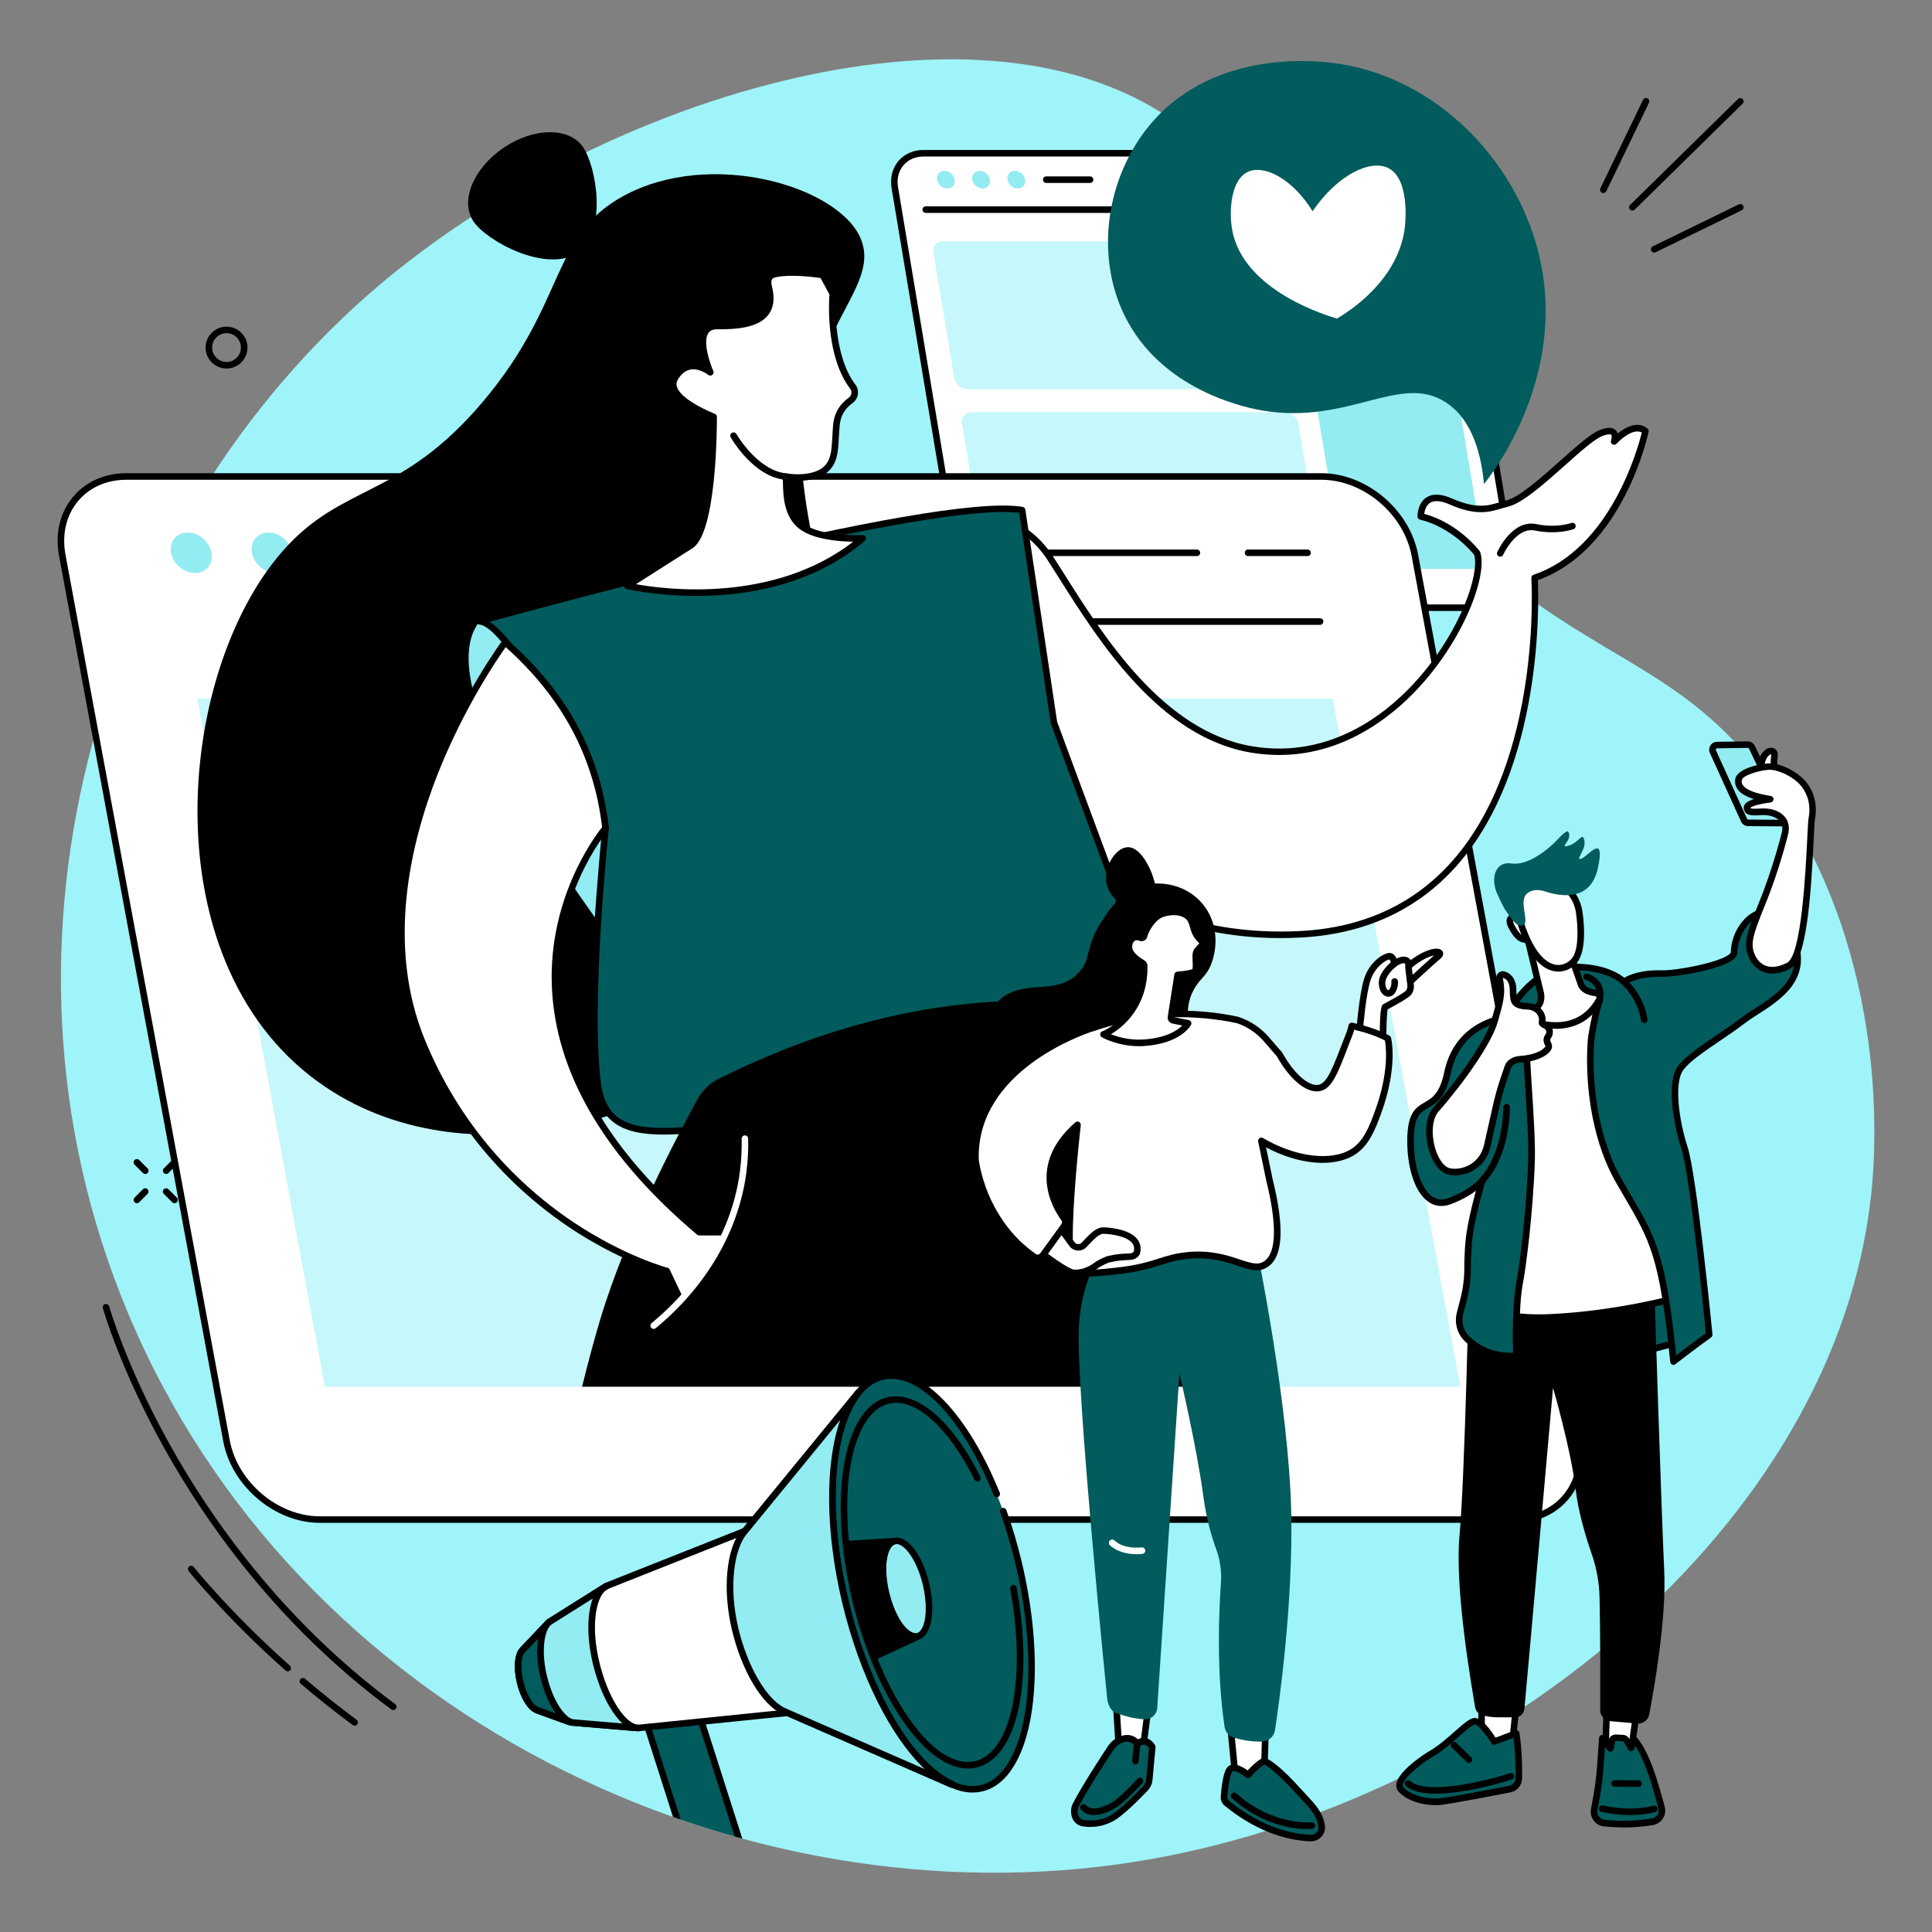
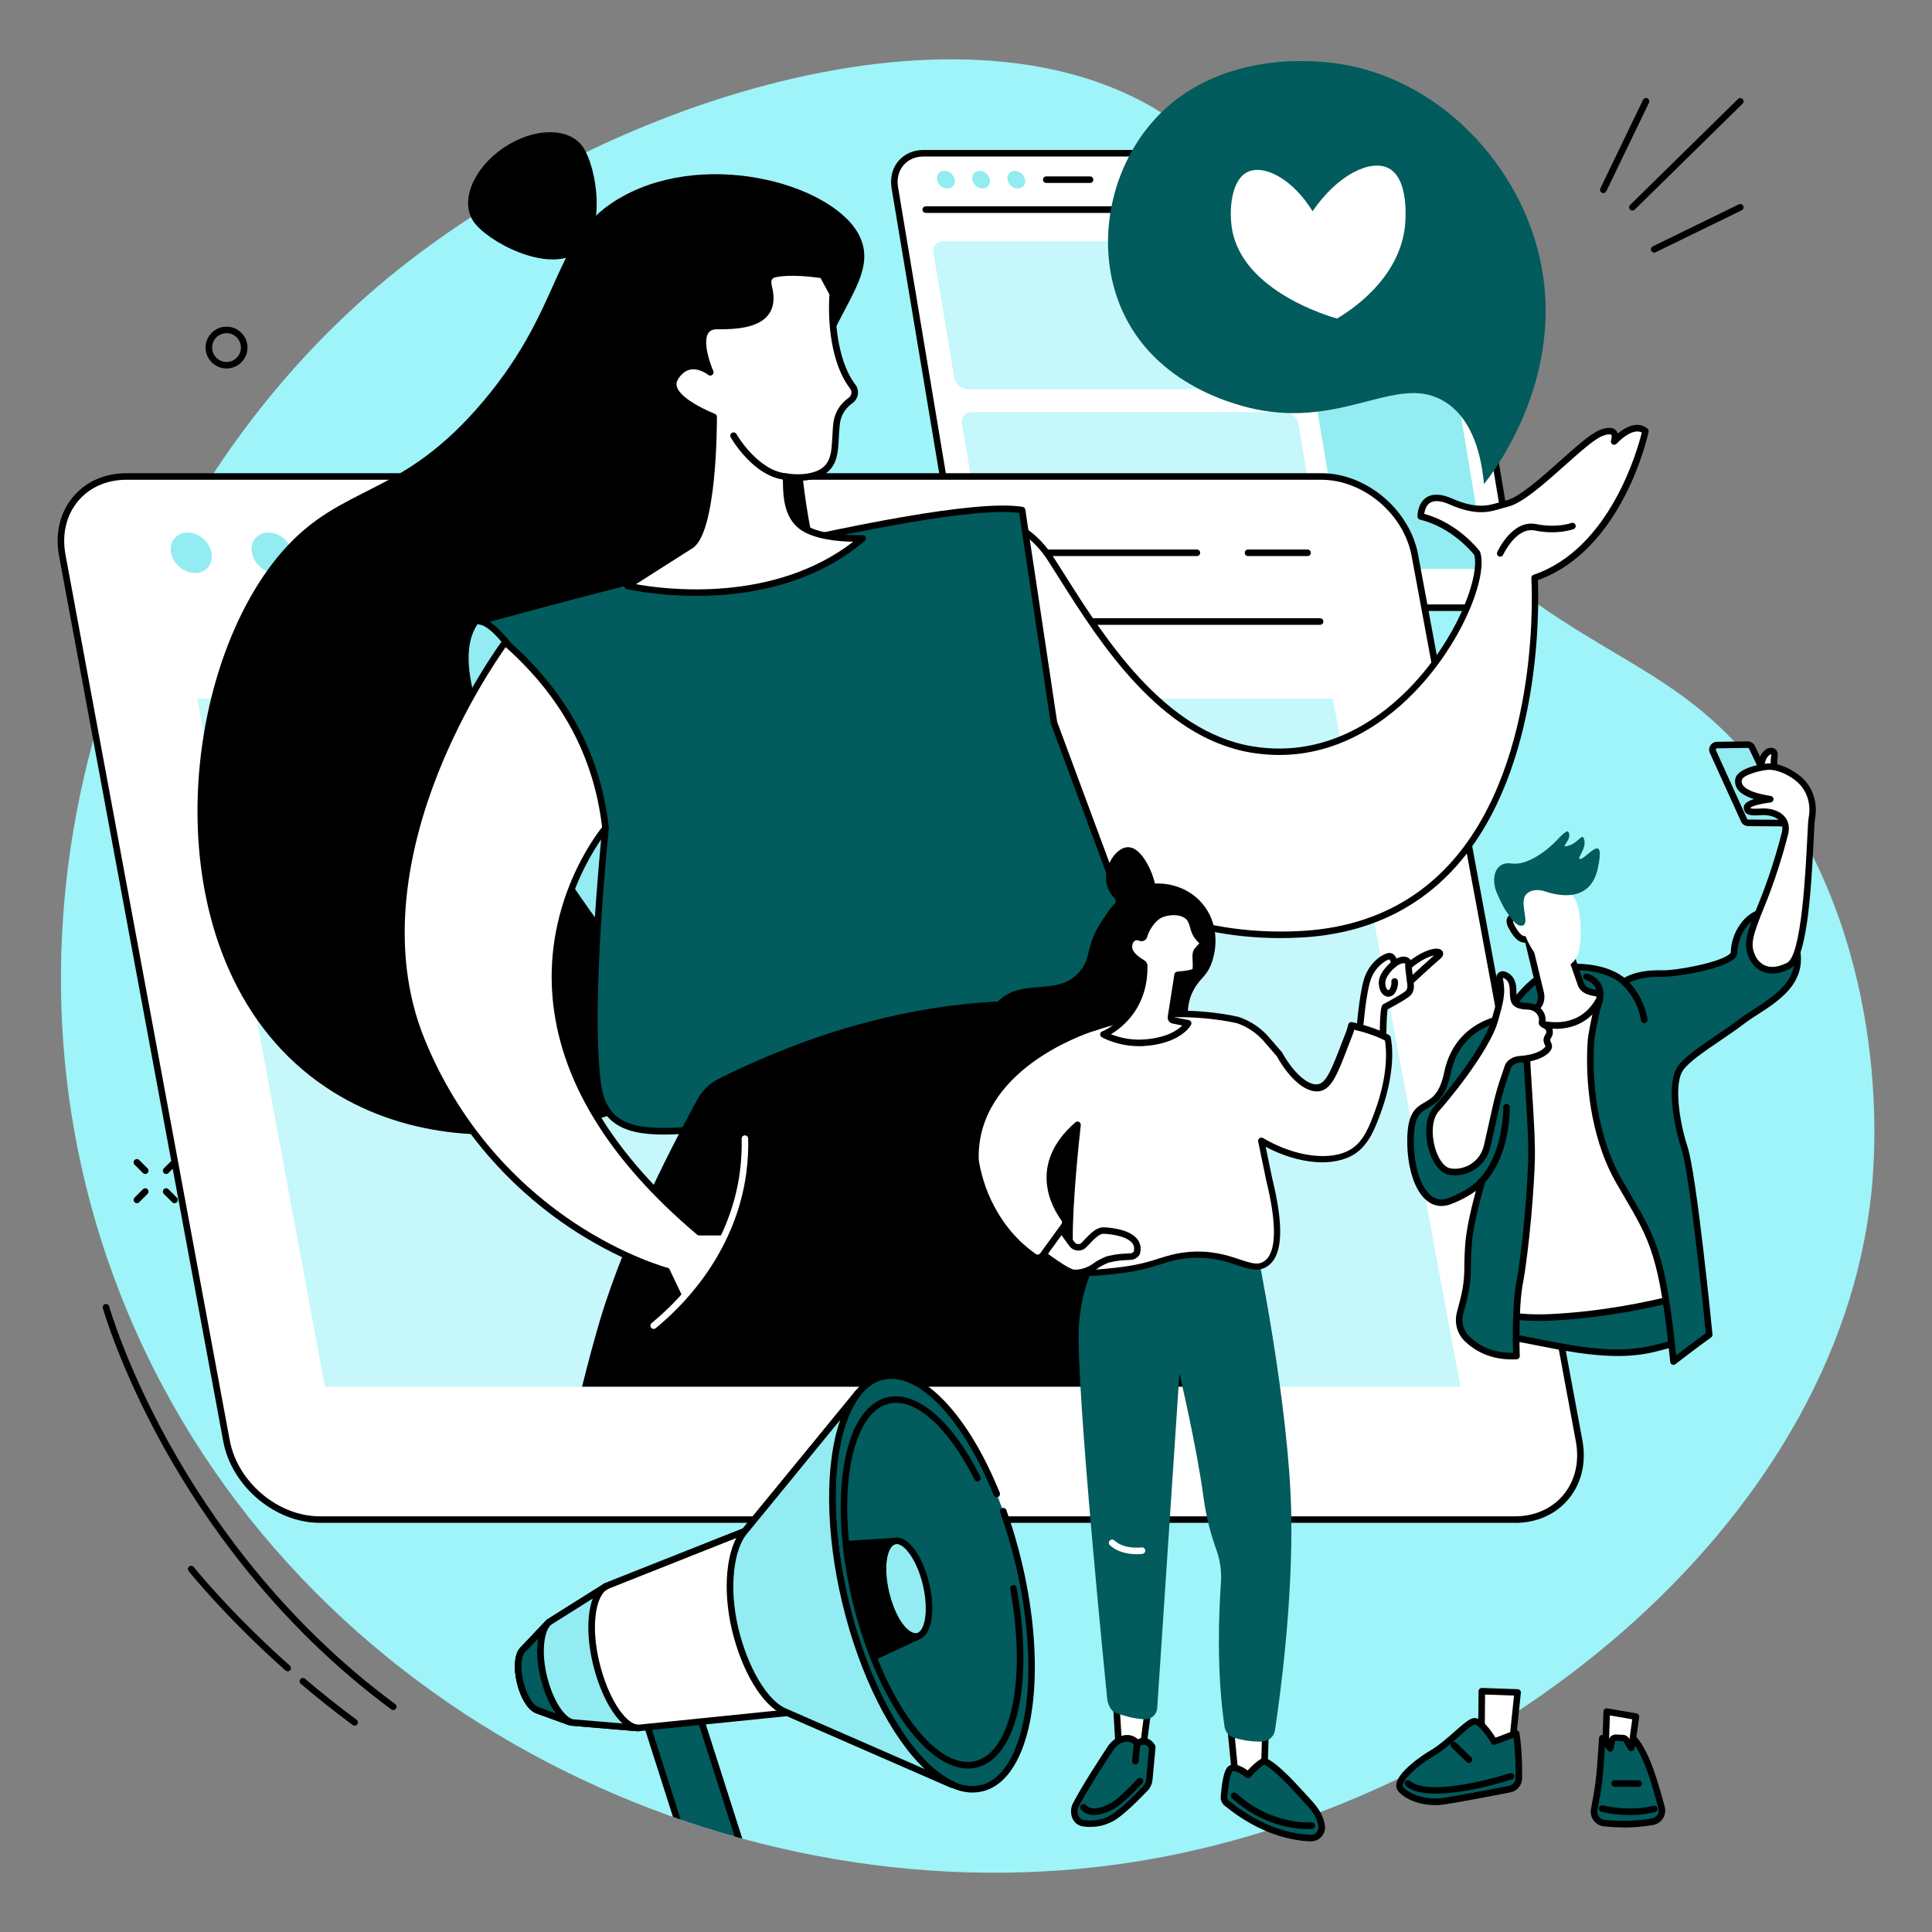
<svg xmlns="http://www.w3.org/2000/svg" id="Layer_1" version="1.1" viewBox="0 0 400 400">
  <rect x="0" y="0" width="400" height="400" fill="#808080" stroke="none" />
  <defs>
    <style>
      .st0 {
        fill: none;
      }

      .st1 {
        fill: #025b5c;
      }

      .st2 {
        fill: #c6f7fa;
      }

      .st3 {
        fill: #fff;
      }

      .st4 {
        fill: #9ef4f8;
      }

      .st5 {
        fill: #92ecf1;
      }

      .st6 {
        clip-path: url(#clippath);
      }
    </style>
    <clipPath id="clippath">
      <path class="st0" d="M297.16,107.1c-39.27-39.53-28.03-64.3-54.9-82.6-41.35-28.16-118.52-3.93-164.05,34.8C22.44,106.73-6.33,193.35,26.44,271.72c34.9,83.45,126.74,126.77,208.69,113.72,73.18-11.66,145.11-69.33,152.32-138.5.78-7.5,4.23-48.03-19.96-82.97-19.99-28.88-39.2-25.53-70.33-56.87Z" />
    </clipPath>
  </defs>
  <g id="Virtual_influencer">
    <path class="st4" d="M297.16,107.1c-39.27-39.53-28.03-64.3-54.9-82.6-41.35-28.16-118.52-3.93-164.05,34.8C22.44,106.73-6.33,193.35,26.44,271.72c34.9,83.45,126.74,126.77,208.69,113.72,73.18-11.66,145.11-69.33,152.32-138.5.78-7.5,4.23-48.03-19.96-82.97-19.99-28.88-39.2-25.53-70.33-56.87Z" />
    <g>
      <g>
        <path class="st3" d="M291.84,31.73h-100.65c-3.93,0-6.58,3.18-5.92,7.11l13.34,79.87c.66,3.93,4.37,7.11,8.3,7.11h100.65c3.93,0,6.58-3.18,5.92-7.11l-13.34-79.87c-.66-3.93-4.37-7.11-8.3-7.11Z" />
        <path d="M307.55,126.5h-100.65c-4.24,0-8.26-3.44-8.97-7.68l-13.34-79.87c-.35-2.12.15-4.11,1.42-5.61,1.25-1.48,3.09-2.29,5.17-2.29h100.65c4.24,0,8.26,3.44,8.97,7.68l13.34,79.87c.35,2.12-.15,4.11-1.42,5.61-1.25,1.48-3.09,2.29-5.17,2.29ZM191.18,32.41c-1.68,0-3.15.64-4.13,1.81-1.01,1.19-1.41,2.8-1.12,4.51l13.34,79.87c.6,3.61,4.03,6.54,7.63,6.54h100.65c1.68,0,3.15-.64,4.13-1.81,1.01-1.19,1.41-2.79,1.12-4.51l-13.34-79.87c-.6-3.61-4.03-6.54-7.63-6.54h-100.65Z" />
      </g>
      <g>
        <path d="M295.24,44.08h-103.57c-.37,0-.68-.3-.68-.68s.3-.68.68-.68h103.57c.37,0,.68.3.68.68s-.3.68-.68.68Z" />
        <path class="st5" d="M197.66,37.2c.17,1.01-.51,1.82-1.52,1.82s-1.96-.82-2.13-1.82c-.17-1.01.51-1.82,1.52-1.82s1.96.82,2.13,1.82Z" />
        <path class="st5" d="M204.95,37.2c.17,1.01-.51,1.82-1.52,1.82s-1.96-.82-2.13-1.82c-.17-1.01.51-1.82,1.52-1.82s1.96.82,2.13,1.82Z" />
        <path class="st5" d="M212.24,37.2c.17,1.01-.51,1.82-1.52,1.82s-1.96-.82-2.13-1.82c-.17-1.01.51-1.82,1.52-1.82s1.96.82,2.13,1.82Z" />
-         <path d="M294.3,37.88h-10.27c-.37,0-.68-.3-.68-.68s.3-.68.68-.68h10.27c.37,0,.68.3.68.68s-.3.68-.68.68Z" />
        <path d="M279.41,37.88h-42.55c-.37,0-.68-.3-.68-.68s.3-.68.68-.68h42.55c.37,0,.68.3.68.68s-.3.68-.68.68Z" />
        <path d="M225.68,37.88h-9.06c-.37,0-.68-.3-.68-.68s.3-.68.68-.68h9.06c.37,0,.68.3.68.68s-.3.68-.68.68Z" />
      </g>
      <g>
        <path class="st2" d="M260.14,49.96h-64.91c-1.31,0-2.19,1.06-1.97,2.37l4.32,25.89c.22,1.31,1.46,2.37,2.77,2.37h64.91c1.31,0,2.19-1.06,1.97-2.37l-4.32-25.89c-.22-1.31-1.46-2.37-2.77-2.37Z" />
        <path class="st2" d="M266.05,85.34h-64.91c-1.31,0-2.19,1.06-1.97,2.37l4.63,27.72c.22,1.31,1.46,2.37,2.77,2.37h64.91c1.31,0,2.19-1.06,1.97-2.37l-4.63-27.72c-.22-1.31-1.46-2.37-2.77-2.37Z" />
        <path class="st5" d="M294.06,49.96h-24.8c-1.31,0-2.19,1.06-1.97,2.37l10.54,63.09c.22,1.31,1.46,2.37,2.77,2.37h24.8c1.31,0,2.19-1.06,1.97-2.37l-10.54-63.09c-.22-1.31-1.46-2.37-2.77-2.37Z" />
      </g>
    </g>
    <g>
      <g>
        <g>
          <path class="st3" d="M273.58,98.65H26.19c-9.01,0-14.97,7.31-13.3,16.32l34,183.32c1.67,9.01,10.34,16.32,19.35,16.32h247.39c9.01,0,14.97-7.31,13.3-16.32l-34-183.32c-1.67-9.01-10.34-16.32-19.35-16.32Z" />
          <path d="M313.64,315.29H66.24c-9.31,0-18.29-7.57-20.02-16.88L12.23,115.1c-.86-4.61.16-8.95,2.87-12.2,2.64-3.18,6.58-4.93,11.1-4.93h247.39c9.31,0,18.29,7.57,20.02,16.88l34,183.32c.86,4.61-.16,8.95-2.87,12.2-2.64,3.18-6.58,4.93-11.1,4.93ZM26.19,99.33c-4.1,0-7.67,1.58-10.05,4.44-2.44,2.94-3.36,6.87-2.58,11.08l34,183.32c1.61,8.69,9.99,15.77,18.68,15.77h247.39c4.1,0,7.67-1.58,10.05-4.44,2.44-2.94,3.36-6.87,2.58-11.08l-34-183.32c-1.61-8.69-9.99-15.77-18.68-15.77H26.19Z" />
        </g>
        <g>
          <path d="M273.31,129.36H68.07c-.37,0-.68-.3-.68-.68s.3-.68.68-.68h205.24c.37,0,.68.3.68.68s-.3.68-.68.68Z" />
          <path class="st5" d="M43.79,114.45c.43,2.31-1.1,4.19-3.41,4.19s-4.53-1.87-4.96-4.19c-.43-2.31,1.1-4.19,3.41-4.19s4.53,1.87,4.96,4.19Z" />
          <path class="st5" d="M60.53,114.45c.43,2.31-1.1,4.19-3.41,4.19s-4.53-1.87-4.96-4.19c-.43-2.31,1.1-4.19,3.41-4.19s4.53,1.87,4.96,4.19Z" />
          <path class="st5" d="M77.27,114.45c.43,2.31-1.1,4.19-3.41,4.19s-4.53-1.87-4.96-4.19c-.43-2.31,1.1-4.19,3.41-4.19s4.53,1.87,4.96,4.19Z" />
          <path d="M270.71,115.13h-12.31c-.37,0-.68-.3-.68-.68s.3-.68.68-.68h12.31c.37,0,.68.3.68.68s-.3.68-.68.68Z" />
          <path d="M247.8,115.13h-114.02c-.37,0-.68-.3-.68-.68s.3-.68.68-.68h114.02c.37,0,.68.3.68.68s-.3.68-.68.68Z" />
          <path d="M108.11,115.13h-20.79c-.37,0-.68-.3-.68-.68s.3-.68.68-.68h20.79c.37,0,.68.3.68.68s-.3.68-.68.68Z" />
        </g>
        <polygon class="st2" points="302.36 287.11 67.26 287.11 40.84 144.64 275.94 144.64 302.36 287.11" />
      </g>
      <g>
        <g>
          <path d="M172,125.35c4.96,13.1,9.92,54.74-9.18,80.56-19.08,25.79-64.93,39.53-95.29,19.24-36.62-24.47-31.35-85.51-9.05-111.01,12.49-14.28,24.4-10.65,41.63-31.13,17.19-20.43,13.82-34.12,28.86-42.38,18.08-9.93,44.48-2.1,49.17,8.63,4.19,9.6-9.19,17.42-11.75,39.86-.48,4.21-.43,7.67-.08,10.72,1.57,13.46,4.8,23.14,5.7,25.5Z" />
          <path d="M120.71,30.46c2.83,4.17,5.08,17.63-1.19,21.88-6.27,4.25-18.68-2.33-21.5-6.5s-.04-10.99,6.23-15.24c6.27-4.25,13.63-4.31,16.46-.14Z" />
        </g>
        <path class="st5" d="M125.83,193.54s-38.45-50.28-26.51-64.91c.36-.44,5.82-.93,11.34,4.13,5.22,4.77,10.59,15.16,10.59,15.16l14.08,29.26-9.51,16.35Z" />
        <g>
          <path class="st3" d="M208.03,108.05s5.28,1.14,9.44,7.55c8.29,12.8,21.1,36.08,41.6,39.56,30.77,5.22,49.42-32.22,46.77-40.61,0,0-4.42-5.87-11.68-7.64,0,0-.08-5.85,6.24-3.08,6.31,2.77,8.84,1.08,11.66.42,4.96-1.16,15.5-13.08,19.43-14.6,3.93-1.52,2.7,1.76,2.7,1.76,0,0,3.85-4.33,6.5-2.16,0,0-5.19,24.38-22.96,30.39,0,0,4.75,70.9-48.33,73.78-45.61,2.47-64.18-34.32-64.18-34.32l2.82-51.06Z" />
          <path d="M265.09,194.22c-21.45,0-36.4-8.83-45.34-16.51-10.33-8.87-15.1-18.2-15.15-18.3-.05-.11-.08-.22-.07-.34l2.82-51.06c.01-.2.11-.38.27-.5s.36-.17.55-.12c.23.05,5.61,1.27,9.87,7.85.78,1.21,1.61,2.51,2.47,3.88,8.12,12.85,20.4,32.28,38.67,35.38,16.87,2.86,28.92-7.64,34.59-14.16,8.78-10.07,12.55-21.53,11.45-25.46-.59-.74-4.78-5.73-11.23-7.3-.3-.07-.51-.34-.52-.65,0-.11-.01-2.7,1.82-3.92,1.29-.86,3.1-.79,5.36.21,5.03,2.21,7.45,1.48,9.79.78.47-.14.95-.29,1.44-.4,2.62-.61,7.17-4.66,11.18-8.24,3.39-3.02,6.32-5.62,8.16-6.33,1.58-.61,2.66-.59,3.3.04.21.2.33.44.41.69,1.51-1.24,4.06-2.75,6.16-1.03.2.16.29.42.23.67-.21,1-5.38,24.4-22.92,30.72.2,4.63,1.07,38.94-16.77,59.08-8.12,9.17-18.96,14.18-32.23,14.9-1.47.08-2.92.12-4.34.12ZM205.9,158.96c.67,1.25,5.37,9.69,14.79,17.76,9.34,8.01,25.36,17.29,48.67,16.03,12.89-.7,23.42-5.56,31.29-14.45,18.69-21.1,16.43-58.24,16.4-58.61-.02-.31.17-.59.46-.69,15.9-5.38,21.6-26.15,22.41-29.45-2.1-1.1-5.19,2.27-5.22,2.31-.22.24-.58.3-.86.13-.28-.17-.4-.51-.29-.82.13-.36.21-.98.04-1.15-.12-.12-.66-.21-1.86.26-1.61.62-4.59,3.27-7.74,6.08-4.34,3.86-8.82,7.85-11.78,8.54-.45.11-.89.24-1.36.38-2.45.74-5.24,1.57-10.73-.84-1.82-.8-3.18-.9-4.07-.32-.82.55-1.09,1.63-1.18,2.26,7.08,1.95,11.32,7.51,11.5,7.75.05.06.08.13.1.2,1.47,4.67-2.96,16.86-11.69,26.87-5.18,5.95-15.51,15.11-29.93,15.11-1.9,0-3.87-.16-5.91-.5-18.86-3.2-31.34-22.93-39.59-35.99-.86-1.37-1.68-2.66-2.46-3.87-3.02-4.66-6.67-6.43-8.24-7.01l-2.76,50Z" />
        </g>
        <path d="M310.61,115.26c-.09,0-.19-.02-.28-.06-.34-.15-.49-.56-.34-.9.13-.28,3.13-6.8,8.08-5.79,4.24.87,7.22-.22,7.25-.23.35-.13.74.05.87.4.13.35-.05.74-.4.87-.14.05-3.39,1.23-8,.29-3.89-.8-6.55,4.96-6.58,5.02-.11.25-.36.4-.62.4Z" />
        <g>
          <path class="st1" d="M99.32,128.64s93.41-26.18,112.29-23.03l6.6,44.01,12.49,33.67c3.59,9.68,1.56,20.6-5.41,28.22-7.78,8.51-20.73,17.51-41,18.43-39.36,1.77-58.51,11.47-60.59-5.92-2.09-17.39,1.68-52.55,1.68-52.55-6.29-16.6-20.19-42.34-26.06-42.82Z" />
          <path d="M137.43,234.9c-4.56,0-8.03-.68-10.46-2.59-2.19-1.72-3.48-4.41-3.94-8.22-2-16.67,1.38-49.92,1.66-52.54-6.9-18.14-20.43-41.83-25.42-42.23-.33-.03-.59-.28-.62-.61-.03-.33.18-.63.49-.72,3.82-1.07,93.77-26.19,112.58-23.05.29.05.52.28.56.57l6.59,43.94,12.47,33.6c3.72,10.03,1.6,21.1-5.54,28.91-7.3,7.98-20.42,17.7-41.47,18.65-11.55.52-21.5,1.74-29.5,2.72-6.97.86-12.75,1.57-17.39,1.57ZM101.4,128.76c7.33,4.77,19.65,29.37,24.61,42.45.04.1.05.21.04.31-.04.35-3.73,35.28-1.68,52.4.42,3.48,1.51,5.81,3.43,7.31,4.46,3.49,13.37,2.4,26.85.74,8.02-.99,18.01-2.21,29.61-2.73,20.59-.93,33.4-10.41,40.53-18.21,6.79-7.43,8.81-17.98,5.27-27.52l-12.49-33.67s-.03-.09-.03-.14l-6.53-43.52c-18-2.37-96.35,18.91-109.61,22.56Z" />
        </g>
        <g>
          <g>
            <path class="st3" d="M162.66,98.67c3.37.54,6.64-.02,8.3-1.51,2.05-1.84,1.87-4.48,2.1-7.74.1-1.36.11-2.93,1.13-4.53.54-.85,1.23-1.49,1.91-1.97.84-.59,1.1-1.73.61-2.64l-.38-.52c-3-4.09-4.4-11.37-3.92-18.95l-2.1-3.87c-5.81-.86-10.44-.58-10.97.44-.19.37-.54.67-.17,2.17,1.8,7.22-4.89,8.01-10.65,7.96-5.76-.05-1.47,9.6-1.47,9.6,0,0-4.41-3.57-7.27,1.11-2.05,3.35,4.24,6.56,7.97,8.12,0,0,.05,23.45-4.7,26.58l-13.18,8.39s28.85,7.03,48.72-9.82c0,0-8.83.47-12.72-2.54-3.89-3.01-2.82-9.49-3.22-10.25Z" />
            <path d="M144.13,123.37c-8.32,0-14.28-1.4-14.41-1.43-.26-.06-.46-.28-.51-.55-.04-.27.08-.54.31-.68l13.18-8.39c3.55-2.34,4.37-18.82,4.39-25.56-3.37-1.44-7.37-3.64-8.2-6.22-.3-.93-.19-1.84.34-2.7.93-1.53,2.13-2.42,3.55-2.67,1.11-.19,2.16.06,2.99.39-.7-2.08-1.5-5.42-.25-7.33.63-.95,1.65-1.42,3.03-1.42,3.21.03,7.67-.2,9.43-2.43.88-1.12,1.06-2.65.55-4.69-.36-1.46-.13-2.03.16-2.54.02-.04.04-.07.06-.11.96-1.84,7.78-1.37,11.67-.79.21.03.4.16.5.35l2.1,3.87c.06.11.09.24.08.37-.48,7.57.97,14.66,3.79,18.51l.38.52s.04.05.05.08c.65,1.22.29,2.73-.82,3.52-.72.5-1.3,1.1-1.73,1.78-.84,1.31-.92,2.6-1,3.84l-.03.38c-.03.45-.06.9-.08,1.33-.15,2.74-.28,5.1-2.25,6.87-1.65,1.49-4.65,2.15-7.97,1.79,0,.17.01.37.02.6.05,2.18.14,6.23,2.84,8.32,3.64,2.82,12.18,2.4,12.27,2.4.29-.02.56.16.67.43.11.27.03.58-.19.77-10.96,9.3-24.72,11.4-34.92,11.4ZM131.66,120.95c6.14,1.11,28.41,3.98,44.99-8.79-2.91-.04-8.27-.45-11.19-2.7-3.21-2.48-3.31-6.96-3.36-9.37-.01-.46-.02-.98-.06-1.14-.1-.22-.08-.48.07-.68.15-.21.4-.31.66-.27,3.22.52,6.26-.01,7.74-1.34,1.55-1.4,1.66-3.4,1.8-5.94.02-.44.05-.89.08-1.35l.02-.37c.08-1.28.19-2.87,1.21-4.48.53-.83,1.23-1.56,2.09-2.16.55-.38.72-1.12.42-1.73l-.35-.48c-3.02-4.12-4.53-11.29-4.06-19.2l-1.84-3.4c-5.84-.82-9.51-.36-9.94.15-.02.03-.05.09-.08.14-.14.24-.28.48-.02,1.53.61,2.44.34,4.41-.8,5.86-2.1,2.67-6.72,2.98-10.51,2.94-.92-.01-1.53.26-1.89.81-1.19,1.82.35,6.27,1.04,7.83.13.29.04.62-.21.81-.25.19-.6.19-.84-.01-.02-.01-1.8-1.43-3.65-1.1-1.02.18-1.9.86-2.62,2.04-.31.51-.38,1.03-.2,1.58.55,1.68,3.41,3.71,7.85,5.56.25.1.42.35.42.63,0,2.44-.09,23.91-5.01,27.15l-11.77,7.49ZM162.05,98.96s0,.01,0,.02c0,0,0-.01,0-.02Z" />
          </g>
          <path d="M162.66,99.35s-.05,0-.07,0c-6.62-.67-11.12-8.48-11.31-8.82-.18-.33-.07-.74.26-.92.33-.18.74-.07.93.25.04.08,4.35,7.53,10.27,8.14.37.04.64.37.61.74-.04.35-.33.61-.67.61Z" />
        </g>
        <path d="M245.11,287.11c-8.83-32.54-22.25-65.89-26.63-76.46-.87-2.09-2.9-3.48-5.17-3.48-21.16,0-42.64,5.29-64.47,16.16-1.86.93-3.4,2.4-4.41,4.23-4,7.23-14.68,27.35-20.14,45.54-1.25,4.16-2.56,9.1-3.78,14h124.6Z" />
        <g>
          <path class="st1" d="M307.24,100.21c1.52-1.86,18.72-23.67,10.6-50.38-5.7-18.75-22.3-34.74-42.67-36.89-3.44-.36-25.1-2.65-37.91,13.93-8.63,11.17-10.57,27.44-3.72,39.82,8.13,14.72,25.32,17.88,27.87,18.31,17.87,3,28.55-7.88,37.99-1.66,5.78,3.81,7.35,11.55,7.84,16.88Z" />
          <path class="st3" d="M271.76,43.72c5.24-7.64,12.04-10.8,15.73-8.89,4.22,2.18,3.53,10.57,3.41,11.83-1.11,11.35-11.86,17.98-14.08,19.29-1.52-.42-19.46-5.6-21.72-18.4-.68-3.85-.29-10.35,3.28-11.98,3.36-1.53,9.22,1.43,13.37,8.15Z" />
        </g>
        <g>
          <path class="st3" d="M138.04,263.14s-34.83-9.05-50.66-47.5c-15.83-38.45,17.22-82.68,17.22-82.68,13.03,11.44,19.19,24.45,20.78,38.49,0,0-33.55,38.98,19.41,83.65h5.54s-1.52,4.26-3.95,7.94c-1.86,2.81-5.45,6.17-5.45,6.17l-2.89-6.07Z" />
          <path d="M140.93,269.89s-.08,0-.13-.01c-.21-.04-.39-.18-.49-.38l-2.75-5.79c-1.66-.48-9.75-3.03-19.29-9.33-9.83-6.5-23.28-18.45-31.52-38.48-8.26-20.07-3.11-41.68,2.67-56.27,6.24-15.76,14.55-26.96,14.63-27.08.11-.15.28-.25.47-.27.19-.02.38.04.52.16,12.4,10.88,19.27,23.62,21.01,38.92.02.19-.04.38-.16.52-.12.14-11.78,13.98-10.16,34.18,1.35,16.77,11.21,33.03,29.31,48.35h5.29c.22,0,.43.11.55.29.13.18.16.41.08.62-.06.18-1.58,4.38-4.03,8.08-1.88,2.84-5.4,6.15-5.55,6.29-.13.12-.29.18-.46.18ZM104.7,133.97c-1.78,2.51-8.68,12.64-14.04,26.19-5.68,14.35-10.75,35.57-2.66,55.22,8.1,19.68,21.31,31.43,30.97,37.83,10.48,6.94,19.15,9.25,19.24,9.27.19.05.36.18.44.37l2.48,5.22c1.12-1.1,3.36-3.41,4.67-5.4,1.7-2.57,2.95-5.45,3.53-6.88h-4.55c-.16,0-.31-.06-.44-.16-18.51-15.61-28.6-32.26-29.97-49.46-1.54-19.32,8.74-32.98,10.29-34.91-1.73-14.6-8.26-26.81-19.96-37.28Z" />
        </g>
        <path class="st3" d="M135.34,275.14c-.2,0-.39-.08-.52-.25-.24-.29-.2-.72.09-.96,10.24-8.46,16.73-19.58,18.27-31.31.3-2.29.43-4.6.37-6.86,0-.37.29-.69.66-.69.37-.01.69.29.69.66.06,2.33-.07,4.71-.38,7.07-1.59,12.07-8.25,23.5-18.75,32.18-.13.1-.28.16-.43.16Z" />
      </g>
    </g>
    <g>
      <g>
        <g>
          <path class="st1" d="M353.55,276.33l-10.75,2.79c-9.72,2.52-20.41-.63-30.3-2.34l-6.75-1.17.77-11.71,39.9,1.54,7.14,10.89Z" />
          <path d="M334.83,280.74c-5.56,0-11.24-1.12-16.8-2.22-1.87-.37-3.8-.75-5.66-1.07l-6.75-1.17c-.34-.06-.58-.37-.56-.71l.77-11.71c.02-.37.33-.64.7-.63l39.9,1.54c.22,0,.42.12.54.31l7.14,10.89c.12.18.14.41.07.62-.08.2-.25.36-.46.41l-10.75,2.79c-2.66.69-5.38.96-8.13.96ZM306.46,275.04l6.15,1.07c1.88.33,3.81.71,5.69,1.08,8.16,1.61,16.59,3.28,24.33,1.27l9.84-2.55-6.43-9.81-38.89-1.51-.69,10.44Z" />
        </g>
        <g>
          <polygon class="st3" points="338.71 355.41 337.62 363.16 332.34 363.59 332.66 354.36 338.71 355.41" />
          <path d="M332.34,364.27c-.17,0-.34-.07-.47-.19-.14-.13-.22-.32-.21-.51l.32-9.23c0-.2.1-.38.25-.5.15-.12.35-.18.54-.14l6.05,1.04c.36.06.61.4.56.76l-1.09,7.75c-.04.31-.3.56-.62.58l-5.28.43s-.04,0-.06,0ZM333.31,355.16l-.27,7.69,3.98-.33.92-6.56-4.64-.8Z" />
        </g>
        <g>
          <g>
            <path class="st1" d="M332.11,377.44c2.2.25,5.8.42,10.01-.28,1.38-.23,2.27-1.59,1.89-2.94-1.03-3.75-2.83-10.88-5.68-14.13l-.63,1.82-.99-1.67c-.14-.23-.37-.38-.64-.41l-1.47-.07c-.43-.04-.83.25-.9.68l-.29,1.57-1.66-2.16-.43,6.07c-.14,1.93-.37,3.85-.71,5.76l-.57,3.17c-.13,1.28.79,2.43,2.07,2.58Z" />
            <path d="M336.06,378.34c-1.59,0-2.95-.1-4.03-.22h0c-1.64-.18-2.84-1.68-2.67-3.32,0-.02,0-.03,0-.05l.57-3.17c.33-1.87.57-3.79.71-5.68l.43-6.07c.02-.28.21-.52.48-.6.27-.08.56.01.73.24l.73.95v-.06c.15-.77.87-1.32,1.65-1.24l1.44.06c.51.05.94.32,1.19.74l.25.41.15-.44c.08-.23.27-.4.51-.44.24-.05.48.04.64.22,2.75,3.14,4.53,9.68,5.6,13.58l.22.81c.23.82.09,1.71-.37,2.43-.46.73-1.22,1.22-2.07,1.37-2.26.38-4.35.51-6.16.51ZM330.71,374.95c-.08.9.57,1.71,1.47,1.81h0c2.22.25,5.73.41,9.82-.28.47-.08.89-.36,1.15-.76.26-.4.33-.88.2-1.34l-.22-.82c-.93-3.41-2.43-8.9-4.57-12.08l-.22.63c-.09.25-.31.43-.57.45-.26.03-.52-.1-.65-.33l-.99-1.67s-.07-.07-.12-.08l-1.44-.06c-.12,0-.19.05-.21.13l-.29,1.57c-.05.26-.25.48-.51.54-.26.06-.53-.03-.7-.25l-.57-.74-.3,4.28c-.14,1.95-.38,3.91-.72,5.83l-.56,3.15Z" />
          </g>
          <path d="M337.48,375.79c-3.25,0-5.77-.63-5.92-.67-.36-.09-.58-.46-.49-.83.09-.36.46-.58.83-.49.05.01,5.41,1.35,10.43.06.36-.09.73.13.83.49.09.36-.13.73-.49.83-1.78.46-3.57.61-5.19.61Z" />
          <path d="M339.24,369.96h0l-4.94-.03c-.37,0-.68-.31-.68-.68,0-.37.31-.68.68-.68h0l4.94.03c.37,0,.68.31.68.68,0,.37-.31.67-.68.67Z" />
        </g>
        <g>
          <polygon class="st3" points="314.21 350.4 313.02 361.73 306.69 361.51 306.79 350.14 314.21 350.4" />
          <path d="M313.02,362.41s-.02,0-.02,0l-6.33-.22c-.37-.01-.66-.32-.65-.68l.1-11.37c0-.18.08-.36.21-.48.13-.13.31-.2.49-.19l7.41.26c.19,0,.36.09.49.23.12.14.18.33.16.52l-1.19,11.33c-.04.35-.33.61-.67.61ZM307.38,360.85l5.04.18,1.04-9.98-5.99-.21-.09,10.01Z" />
        </g>
        <g>
          <g>
            <path class="st1" d="M314.45,368.2c-.02,1.07-.79,1.99-1.84,2.2-3.67.72-11.94,2.32-14.29,2.59-3.05.35-6.75-.71-8.29-2.55-1.54-1.83,3.8-5.89,6.32-7.35,3.74-2.16,7.42-6.57,8.9-6.72,1.48-.15,4.09,4.23,4.09,4.23l4.57-1.73s.65,3.89.54,9.34Z" />
            <path d="M297.1,373.73c-3.03,0-6.13-1.13-7.59-2.86-.37-.44-.5-.99-.4-1.59.44-2.53,5.25-5.82,6.9-6.78,1.81-1.04,3.6-2.63,5.18-4.02,1.94-1.71,3.08-2.69,4-2.78,1.55-.16,3.46,2.49,4.44,4.07l4.04-1.53c.19-.07.4-.06.58.05.18.1.3.28.33.48.03.16.66,4.01.55,9.46h0c-.03,1.39-1.03,2.59-2.39,2.85-3.52.69-11.95,2.32-14.34,2.59-.43.05-.86.07-1.3.07ZM305.35,357.04s-.02,0-.03,0c-.53.05-1.97,1.33-3.24,2.45-1.63,1.44-3.47,3.07-5.4,4.18-2.37,1.37-5.96,4.24-6.24,5.84-.05.27.02.39.1.48,1.35,1.6,4.8,2.64,7.7,2.31,2.34-.27,10.73-1.89,14.23-2.58.74-.14,1.28-.79,1.3-1.55h0c.08-3.88-.24-6.98-.41-8.39l-3.77,1.43c-.31.12-.66,0-.82-.29-1.23-2.06-2.84-3.9-3.41-3.9Z" />
          </g>
          <path d="M297.26,371.36c-2.58,0-4.85-.43-6.2-1.6-.28-.25-.31-.68-.06-.96.25-.28.68-.31.96-.06,3.5,3.06,16.09-.13,20.65-1.62.36-.12.74.08.86.43.12.36-.08.74-.43.86-.5.16-9.16,2.95-15.76,2.95Z" />
          <path d="M304.13,365c-.17,0-.34-.06-.47-.19l-3.12-3.02c-.27-.26-.28-.69-.02-.96.26-.27.69-.28.96-.02l3.12,3.02c.27.26.28.69.02.96-.13.14-.31.21-.49.21Z" />
        </g>
-         <path d="M342.5,266.31s1.46,46.55,2.06,58.84c.48,9.89-2.09,24.49-3.11,29.82-.22,1.16-1.29,1.97-2.47,1.87l-5.57-.49c-1.2-.11-2.11-1.11-2.11-2.31.02-4.65.05-15.91-.13-23.3-.07-3.06-.61-6.08-1.61-8.97-1.19-3.41-2.79-8.65-3.35-13.5-.94-8.08-4.67-20.93-4.67-20.93,0,0-4.86,54.9-5.93,66.45-.1,1.04-.99,1.81-2.02,1.77-2.06-.08-4.87.26-6.97-.57-.64-.25-1.1-.82-1.21-1.5-.74-4.51-4.25-24.46-3.24-35.49,1.14-12.55,2-54.26,2-54.26l38.35,2.58Z" />
      </g>
      <g>
        <g>
          <path class="st3" d="M345.76,269.04s-11.69,3.15-25.06,3.72c-7.9.34-13.19-1.39-13.19-1.39l7.53-61.09s.41-4.79,8.79-7.02c4.5-1.2,7.92,4,7.92,4l14.01,61.78Z" />
          <path d="M318.64,273.48c-6.75,0-11.13-1.4-11.34-1.46-.31-.1-.5-.41-.46-.73l7.53-61.09c.02-.19.55-5.27,9.29-7.59,4.92-1.31,8.51,4.06,8.66,4.28.04.07.08.14.09.22l14.01,61.78c.08.36-.13.71-.49.81-.12.03-11.91,3.17-25.21,3.74-.72.03-1.42.04-2.09.04ZM308.26,270.88c1.52.41,6.16,1.47,12.42,1.2,11.4-.49,21.68-2.88,24.28-3.53l-13.83-61c-.48-.67-3.46-4.59-7.11-3.62-7.75,2.06-8.28,6.25-8.29,6.42l-7.46,60.54Z" />
        </g>
        <g>
          <path class="st1" d="M359.03,197.22c-.04,2.33-11.69,4.45-14.98,4.36-5.58-.15-7.79,1.73-7.79,1.73,0,0-3-3.2-10.53-3.09-7.05.1-10.77,5.26-14.52,10.64,0,0-9.39,1-11.52,11.27-2.13,10.27-8.07,3.13-7.62,15.3.24,6.47,3,13.24,8.13,11.23,5.13-2,6.69-4.25,6.69-4.25,0,0-2.45,8.14-2.83,13.02-.16,2.03-.2,3.79-.21,5.14,0,2.22-.29,4.44-.85,6.59l-.71,2.74c-.5,1.93.06,4,1.51,5.36,2.19,2.04,5.27,3.72,10.16,3.49,0,0-.4-9.88.71-15.46.53-2.65,2.03-14,2.41-24.9.25-7.35-1.45-22.78-1.2-29.86.06-1.58,15.62-5.41,15.25-3.84-.5,2.1-1.64,6.97-1.76,9-.74,11.74,1.93,22.08,5.74,28.71,6.79,11.83,8.93,13.33,11.36,37.49,0,0,4.91-3.8,7.42-5.55,0,0-3.25-32.94-5.13-38.7-1.88-5.76-2.88-13.52-.88-16.4,2-2.88,8.14-6.26,12.89-9.89,4.76-3.63,14.8-7.36,10.27-17.67-4.2-9.55-11.92-3.13-12.02,3.52Z" />
          <path d="M346.48,282.59c-.09,0-.18-.02-.27-.06-.23-.1-.38-.31-.41-.56-2.18-21.67-4.15-25.04-9.42-34.04-.58-.98-1.19-2.03-1.85-3.18-4.32-7.53-6.5-18.4-5.83-29.09.09-1.42.64-4.26,1.68-8.66-2.37-.21-12.71,2.51-13.81,3.69-.11,3.49.25,9.11.59,14.54.36,5.64.73,11.47.61,15.2-.38,10.9-1.88,22.3-2.42,25-1.08,5.43-.7,15.2-.7,15.3.02.37-.27.69-.65.7-4.31.2-7.8-1-10.66-3.68-1.63-1.52-2.28-3.83-1.71-6.03l.71-2.74c.55-2.1.83-4.26.83-6.42,0-1.68.07-3.43.21-5.19.26-3.32,1.43-8.02,2.19-10.82-1.1.81-2.74,1.81-5.13,2.74-1.64.64-3.23.51-4.58-.38-3.06-2.01-4.32-7.24-4.48-11.46-.26-6.98,1.61-8.07,3.59-9.22,1.54-.89,3.12-1.82,4.04-6.25,1.98-9.54,10.08-11.45,11.79-11.76,3.5-5.01,7.5-10.59,14.9-10.69,6.24-.08,9.49,2.01,10.6,2.91.97-.58,3.38-1.67,7.75-1.55,3.04.09,12.25-1.65,14.09-3.41.16-.16.2-.26.2-.28.06-4.17,2.93-8.26,6.26-8.93,1.64-.33,4.74-.11,7.06,5.15,3.99,9.07-2.77,13.42-7.71,16.6-1.02.65-1.98,1.27-2.77,1.88-1.63,1.25-3.42,2.46-5.14,3.63-3.27,2.22-6.36,4.31-7.61,6.11-1.79,2.57-.91,10.05.96,15.8,1.88,5.76,5.03,37.5,5.16,38.85.02.24-.09.48-.29.62-2.46,1.72-7.34,5.49-7.39,5.53-.12.09-.27.14-.42.14ZM330.09,205.69c.68,0,1.18.09,1.42.29.27.22.38.55.3.88-1.07,4.52-1.66,7.51-1.75,8.88-.66,10.43,1.45,21.02,5.65,28.33.66,1.14,1.27,2.19,1.84,3.17,5.28,9.01,7.31,12.49,9.48,33.38,1.48-1.13,4.31-3.29,6.15-4.6-.37-3.74-3.33-32.88-5.06-38.17-1.62-4.96-3.16-13.58-.79-17,1.39-2,4.58-4.17,7.96-6.46,1.71-1.16,3.48-2.36,5.08-3.58.84-.64,1.82-1.27,2.86-1.94,5.03-3.24,10.72-6.91,7.2-14.92-1.43-3.25-3.4-4.8-5.54-4.36-2.7.55-5.12,4.11-5.18,7.62h0c0,.44-.21.85-.62,1.24-2.32,2.23-12.11,3.86-15.06,3.79-5.19-.14-7.31,1.56-7.33,1.57-.28.23-.69.21-.93-.06-.03-.03-2.93-2.98-10.03-2.87-6.82.1-10.46,5.31-13.98,10.35-.11.16-.29.27-.48.29-.36.04-8.93,1.09-10.93,10.73-1.04,5.02-3.06,6.2-4.69,7.14-1.76,1.02-3.15,1.83-2.92,8,.18,4.88,1.7,8.96,3.86,10.38,1,.65,2.09.74,3.34.25,4.83-1.88,6.37-3.99,6.39-4.01.19-.27.55-.36.85-.22.3.15.45.49.35.8-.02.08-2.43,8.12-2.8,12.87-.13,1.73-.2,3.44-.2,5.09,0,2.27-.3,4.55-.88,6.76l-.71,2.74c-.45,1.72.06,3.52,1.32,4.7,2.47,2.31,5.34,3.38,9,3.33-.07-2.36-.21-10.13.74-14.93.53-2.67,2.02-13.96,2.39-24.79.13-3.66-.24-9.46-.6-15.07-.35-5.53-.72-11.24-.59-14.79.02-.6.57-1.09,1.89-1.68,2.53-1.14,9.75-3.15,12.98-3.15ZM359.03,197.22h0,0Z" />
        </g>
        <g>
          <g>
            <path class="st3" d="M366.14,155.61s1.04-.44,1.24.41c.21.85-.96,2.14,1.5,5.44,2.46,3.3-4.21-1.93-4.21-1.93,0,0-.42-2.7,1.47-3.93Z" />
            <path d="M369.35,163.26c-.58,0-1.81-.6-5.11-3.18-.14-.11-.23-.26-.25-.43-.02-.13-.46-3.15,1.77-4.6.03-.02.07-.04.1-.06.14-.06.86-.34,1.49-.02.24.12.56.38.68.9.08.34.04.66-.01,1-.12.82-.28,1.94,1.39,4.19.41.55,1.03,1.38.44,1.95-.12.12-.25.24-.51.24ZM365.31,159.19c.78.61,1.64,1.24,2.37,1.73-1.31-2.12-1.12-3.43-1-4.24.03-.2.06-.41.04-.49,0,0,0,0,0,0-.06,0-.18.01-.27.05-1.14.79-1.17,2.35-1.14,2.96Z" />
          </g>
          <g>
            <path class="st5" d="M369.59,169.04l-6.88-14.33c-.16-.34-.5-.55-.88-.54l-6.34.09c-.69.01-1.14.73-.86,1.36l6.45,14.19c.15.34.49.56.87.56l6.77.05c.71,0,1.18-.73.87-1.37Z" />
            <path d="M368.72,171.09h-.01l-6.77-.05c-.64,0-1.22-.38-1.48-.96l-6.45-14.19c-.23-.5-.19-1.08.11-1.55.3-.47.8-.75,1.36-.76l6.34-.09c.63,0,1.23.36,1.5.93l6.88,14.33h0c.25.51.21,1.11-.09,1.59-.3.48-.82.76-1.38.76ZM361.85,154.84h0l-6.34.09c-.13,0-.2.08-.23.13-.03.05-.07.15-.02.27l6.45,14.19c.04.1.14.16.25.16l6.77.05c.12,0,.21-.08.24-.13.03-.05.07-.15.02-.27l-6.88-14.33c-.05-.1-.15-.16-.25-.16Z" />
          </g>
          <g>
            <path class="st3" d="M369.62,172.25s-1.71,7.26-4.84,14.92c-2.66,6.5-3.1,8.33-2.13,10.66.97,2.33,3.44,4.26,7.65,2.11,4.26-2.18,4.39-28.31,4.81-30.49.6-3.11-.37-6.06-2.53-8.01-1.81-1.63-4.69-2.9-6.68-2.71-.86.08-5.81.89-5.98,2.79-.15,1.7,1.32,3.12,6.58,3.96,0,0-4.85.56-4.78,1.71.07,1.2,1.36.94,3.29.88,2.12-.07,5.18.97,4.62,4.19Z" />
            <path d="M366.93,201.56c-.63,0-1.23-.1-1.79-.31-1.37-.5-2.48-1.62-3.12-3.15-1.09-2.61-.56-4.61,2.13-11.17,3-7.33,4.7-14.37,4.81-14.8.15-.89-.02-1.62-.51-2.17-.82-.94-2.36-1.24-3.43-1.2-.27,0-.52.02-.76.03-1.47.07-3.13.16-3.23-1.55-.04-.75.66-1.35,2.1-1.8-2.22-.69-4.08-1.85-3.89-3.97.25-2.73,6.53-3.4,6.59-3.4,2.38-.23,5.42,1.28,7.2,2.88,2.35,2.12,3.37,5.35,2.74,8.64-.08.42-.16,2.08-.26,4.17-.59,12.05-1.5,25.06-4.9,26.8-1.32.67-2.55,1.01-3.68,1.01ZM365.2,167.38c1.4,0,3.19.43,4.27,1.67.76.87,1.04,2.02.82,3.31,0,.01,0,.03,0,.04-.02.07-1.76,7.4-4.88,15.02-2.65,6.48-2.99,8.09-2.13,10.14.28.68.96,1.9,2.33,2.4,1.22.45,2.69.23,4.39-.63,2.99-1.53,3.84-19.06,4.17-25.66.12-2.52.19-3.86.29-4.36.54-2.82-.32-5.58-2.32-7.38-1.76-1.59-4.46-2.7-6.16-2.54-1.84.17-5.28,1.13-5.37,2.18-.05.55-.2,2.24,6.01,3.23.33.05.58.35.57.68s-.26.62-.6.66c-1.9.22-3.78.71-4.17,1.08.06.21.34.26,1.8.19.25-.01.51-.03.78-.03.07,0,.15,0,.23,0ZM369.62,172.25h0,0Z" />
          </g>
        </g>
        <g>
          <path d="M340.41,211.84c-.34,0-.64-.26-.67-.61,0-.05-.49-4.41-4.28-7.74-.28-.25-.31-.68-.06-.96.25-.28.68-.31.96-.06,4.21,3.7,4.71,8.43,4.73,8.63.04.37-.24.7-.61.74-.02,0-.04,0-.07,0Z" />
          <path d="M330.72,209.16c-.08,0-.17-.02-.25-.05-.35-.14-.52-.54-.37-.88.62-1.53.69-2.8.2-3.76-.62-1.23-1.98-1.59-1.99-1.59-.36-.09-.58-.46-.49-.82.09-.36.46-.58.82-.49.08.02,1.96.5,2.87,2.28.68,1.33.63,2.97-.15,4.89-.11.26-.36.42-.63.42Z" />
          <path d="M306.73,245.26c-.17,0-.34-.06-.47-.19-.27-.26-.28-.69-.02-.96,5.11-5.36,5-14.77,5-14.86,0-.37.29-.68.67-.69.36,0,.68.29.69.67,0,.41.12,10.06-5.38,15.82-.13.14-.31.21-.49.21Z" />
        </g>
        <g>
          <g>
            <g>
              <path class="st3" d="M325.14,197.52l2.14,6.13c.46,1.38,1.85,1.76,3.1,1.92.66.08,1.03.81.73,1.4l-.09.18c-2.92,5.07-8.02,6.19-14.01,4.3l-.61-.26c-.52-.22-.59-.92-.14-1.25l1.81-1.3c.82-.59,1.19-1.76.93-2.97l-2.61-10.83,8.74,2.68Z" />
              <path d="M322.08,212.99c-1.63,0-3.4-.29-5.28-.88-.02,0-.04-.01-.06-.02l-.61-.26c-.47-.2-.79-.63-.84-1.14-.06-.51.16-.99.58-1.29l1.81-1.3c.59-.43.86-1.34.67-2.27l-2.6-10.81c-.06-.24.02-.49.19-.65.18-.17.43-.23.66-.15l8.74,2.68c.21.06.37.22.44.43l2.14,6.13c.28.84,1.04,1.28,2.55,1.47.53.07.99.39,1.24.86.25.48.25,1.05,0,1.52l-.09.18c-2.1,3.65-5.4,5.52-9.54,5.52ZM317.24,210.82c4.21,1.32,9.9,1.69,13.18-4l.08-.15c.06-.12.02-.23,0-.27-.03-.05-.09-.13-.21-.15-1.28-.16-3.06-.59-3.66-2.38l-2.02-5.8-7.28-2.23,2.33,9.67c.31,1.49-.16,2.93-1.2,3.67l-1.81,1.3s-.02.02-.02.04c0,.03.02.03.03.04l.57.25Z" />
            </g>
            <g>
              <path class="st3" d="M315.43,189.98s-4.13-1.12-2.43,1.98c1.41,2.56,2.28,2.63,3.29,2.54,1.01-.09-.86-4.51-.86-4.51Z" />
              <path d="M315.91,195.19c-1.24,0-2.22-.58-3.5-2.91-.59-1.07-.65-1.92-.19-2.51.84-1.07,2.97-.56,3.38-.45.2.05.37.2.45.39.76,1.8,1.56,4.12,1.04,4.99-.16.27-.43.44-.74.46-.15.01-.3.02-.44.02ZM313.97,190.46c-.34,0-.61.05-.69.15-.03.04-.07.33.31,1.02,1.09,1.97,1.69,2.21,2.32,2.21-.04-.58-.44-1.95-.98-3.28-.34-.07-.68-.1-.96-.1Z" />
            </g>
            <g>
              <path class="st3" d="M327.01,189.34s.98,6.52-.82,9.23c-1.74,2.62-7.57,4.38-11.39-7.54-3.82-11.93,11.29-11.39,12.21-1.69Z" />
-               <path d="M322.67,201.16c-.22,0-.45-.02-.68-.05-2.23-.31-5.39-2.28-7.83-9.88-1.55-4.83.02-7.27,1.1-8.3,1.66-1.58,4.38-1.99,6.92-1.04,3.12,1.17,5.18,3.92,5.51,7.36.07.48.97,6.84-.93,9.69-.71,1.07-2.18,2.22-4.09,2.22ZM319.42,182.74c-1.26,0-2.42.4-3.23,1.17-1.46,1.39-1.72,3.84-.74,6.9,2.34,7.3,5.21,8.74,6.72,8.95,1.52.21,2.83-.64,3.46-1.58,1.36-2.04.97-7.01.71-8.75,0-.01,0-.02,0-.04-.28-2.92-2.01-5.25-4.63-6.23-.76-.29-1.54-.42-2.28-.42Z" />
            </g>
          </g>
          <path class="st1" d="M315.62,185.74c.5-1.22,2.21-1.85,4.21-1.2,1.99.65,9.35,2.87,10.99-4.79,1.65-7.66-2.17-2.29-3.48-1.94-1.31.35,1.1-1.89.69-3.79-.4-1.89-1.03.34-3.16,1.03-2.13.69.11-.76.03-2.11-.08-1.35-.68-.99-2.53.98s-6.07,5.37-9.44,4.85c-3.38-.52-4.41,3.11-2.92,6.35,1.48,3.24,1.51,3.06,2.12,3.96,1.36,2.03,2.22,2.77,3.08,2.55,1.5-.39-.36-3.95.43-5.89Z" />
        </g>
        <g>
          <path class="st3" d="M311.35,201.79c-.5-.16-.98.28-.87.79.09.41.17.99.24,1.79.18,2.26-.63,4.62-1.27,6.97-1.19,4.37-7.01,12.53-12.13,18.34-2.71,3.08-1.11,10.97,2.09,12.63,1.78.93,7.27.26,8.52-5.21,2.16-9.43,1.96-9.7,4.24-16.2.35-.99,1.44-1.52,2.49-1.59,1.62-.11,4.06-.49,5.47-1.81,1.11-1.04.03-1.4.12-2.29.07-.69.63-.72.55-1.75-.1-1.32-1.68-1.16-1.54-1.82.36-1.74-1.12-3.24-2.9-3.29-3.5-.1-2.99-1.46-3.11-3.71-.11-1.89-1.08-2.59-1.91-2.85Z" />
          <path d="M301.2,243.34c-.85,0-1.59-.16-2.09-.42-1.67-.87-3.05-3.23-3.6-6.16-.58-3.11-.09-5.93,1.31-7.52,5.08-5.77,10.82-13.83,11.98-18.07.09-.35.19-.69.29-1.04.57-2,1.1-3.89.95-5.7-.05-.68-.13-1.25-.23-1.71-.1-.48.05-.96.42-1.29.36-.33.85-.43,1.32-.29h0c.83.26,2.24,1.06,2.38,3.46.02.31.02.6.03.88.03,1.68.04,2.13,2.43,2.19,1.13.03,2.21.56,2.89,1.42.57.71.81,1.58.69,2.46.04.02.09.05.13.07.45.23,1.3.66,1.39,1.79.07.83-.21,1.26-.4,1.54-.1.16-.14.22-.15.34-.01.13.04.25.14.45.29.61.52,1.33-.47,2.26-1.53,1.43-4.05,1.88-5.89,2-.76.05-1.64.42-1.89,1.14-1.73,4.96-2.01,6.21-3.03,10.86-.31,1.39-.68,3.09-1.18,5.27-.72,3.16-2.69,4.67-4.2,5.37-1.09.51-2.22.72-3.2.72ZM311.14,202.43c.11.51.2,1.14.26,1.88.16,2.05-.43,4.15-1,6.17-.1.34-.19.69-.29,1.03-1.21,4.44-7.09,12.73-12.27,18.61-1.12,1.27-1.5,3.71-1,6.38.47,2.5,1.6,4.54,2.89,5.21.67.35,2.38.47,4.1-.32,1.24-.58,2.85-1.81,3.45-4.44.5-2.18.87-3.87,1.18-5.26,1.01-4.59,1.32-5.98,3.08-11.01.4-1.15,1.61-1.95,3.08-2.05,1.33-.09,3.75-.41,5.05-1.63.35-.32.34-.34.17-.68-.13-.28-.32-.67-.26-1.18.05-.45.23-.73.37-.94.14-.21.21-.32.18-.68-.03-.34-.2-.46-.65-.69-.34-.17-1.04-.53-.88-1.32.11-.55-.02-1.11-.39-1.57-.43-.55-1.13-.88-1.86-.91-3.42-.1-3.71-1.46-3.75-3.52,0-.26-.01-.54-.03-.83-.07-1.21-.55-1.97-1.43-2.24,0,0,0,0,0,0Z" />
        </g>
      </g>
    </g>
    <g>
      <g>
        <g>
          <polygon class="st3" points="237.8 353.01 236.23 365.24 231.86 365.27 231.05 351.86 237.8 353.01" />
          <path d="M231.86,365.95c-.36,0-.66-.28-.68-.64l-.81-13.41c-.01-.21.07-.41.22-.55.15-.14.36-.2.57-.16l6.75,1.15c.36.06.61.39.56.76l-1.57,12.23c-.04.34-.33.59-.67.59l-4.38.03h0ZM231.78,352.67l.72,11.91,3.14-.02,1.41-10.99-5.27-.9Z" />
        </g>
        <g>
          <polygon class="st3" points="261.97 359.52 261.67 369.36 255.9 369.25 254.89 358.81 261.97 359.52" />
          <path d="M261.67,370.04s0,0-.01,0l-5.77-.11c-.34,0-.63-.27-.66-.61l-1.01-10.44c-.02-.2.05-.4.2-.55.14-.14.35-.22.55-.19l7.07.72c.35.04.62.34.61.7l-.3,9.84c-.01.37-.31.66-.68.66ZM256.52,368.58l4.49.09.26-8.53-5.62-.57.87,9.01Z" />
        </g>
        <g>
          <path class="st1" d="M253.95,373.3c-.37-.3-.57-.77-.53-1.25.11-1.44.41-4.49,1.11-5.58.92-1.44,3.87,1,3.87,1,0,0,2.11-2.38,3.25-2.81.59-.22,3.65,2.3,6.66,5.61,3.3,3.63,4.83,4.84,5.33,7.73.23,1.36-.87,2.59-2.25,2.55-3.36-.1-10.04-1.18-17.43-7.25Z" />
          <path d="M271.45,381.23s-.06,0-.09,0c-3.42-.1-10.29-1.2-17.84-7.41,0,0,0,0,0,0-.54-.44-.83-1.13-.78-1.83.15-2.06.49-4.76,1.21-5.89.26-.41.66-.67,1.14-.75,1.1-.17,2.46.65,3.22,1.19.71-.76,2.13-2.16,3.09-2.53,1.55-.59,6.81,5.13,7.4,5.79.52.57.99,1.08,1.43,1.55,2.33,2.51,3.61,3.89,4.07,6.53.14.84-.1,1.69-.66,2.34-.56.64-1.35,1-2.19,1ZM254.38,372.77c7.25,5.95,13.78,7,17.02,7.1.47.01.91-.18,1.21-.53.3-.34.42-.79.35-1.22-.38-2.24-1.43-3.36-3.72-5.83-.44-.47-.91-.98-1.44-1.56-2.96-3.26-5.37-5.14-6.03-5.38-.75.37-2.13,1.75-2.87,2.57-.24.27-.66.31-.94.07-.72-.6-2.02-1.39-2.65-1.29-.1.02-.16.05-.21.14-.43.68-.8,2.64-1,5.26-.02.26.09.51.29.68h0ZM261.69,365.32h0Z" />
        </g>
        <path d="M270.66,378.68c-2.5,0-9.18-.6-15.6-6.37-.28-.25-.3-.68-.05-.96.25-.28.68-.3.96-.05,7.47,6.72,15.49,6,15.57,5.99.37-.04.71.23.74.61.04.37-.23.71-.6.74-.07,0-.43.04-1.02.04Z" />
        <g>
          <path class="st1" d="M237.97,368.43l.62-6.72s-1.14-2.17-3.15-.7c0,0-1.02-1.78-3.36-.83-.89.36-1.62,1.01-2.15,1.8-1.44,2.17-5.21,7.94-7.19,11.73-.66,1.27-.32,3.5,1.59,3.77,2.77.39,4.66-.37,5.89-1.03,1.92-1.04,5.39-4.56,6.91-6.15.48-.51.78-1.16.84-1.86Z" />
          <path d="M225.82,378.26c-.5,0-1.03-.04-1.59-.12-.93-.13-1.68-.66-2.11-1.49-.5-.98-.5-2.29.01-3.27,1.97-3.79,5.71-9.51,7.22-11.79.63-.95,1.48-1.66,2.46-2.06,1.79-.72,3.08-.11,3.77.57.58-.29,1.16-.37,1.72-.24,1.19.28,1.81,1.39,1.87,1.52.06.12.09.25.07.38l-.62,6.72c-.08.85-.44,1.65-1.03,2.26-1.81,1.9-5.13,5.23-7.08,6.28-1.03.55-2.56,1.22-4.72,1.22ZM233.37,360.58c-.3,0-.65.06-1.05.23-.73.29-1.36.83-1.84,1.55-1.5,2.27-5.21,7.94-7.15,11.67-.31.58-.31,1.43,0,2.02.22.44.59.7,1.09.77,2.62.37,4.38-.37,5.48-.96,1.85-1,5.33-4.55,6.74-6.02.38-.39.61-.91.66-1.45h0l.59-6.49c-.17-.23-.49-.59-.89-.68-.34-.08-.74.04-1.17.36-.16.11-.35.16-.54.12-.19-.04-.35-.16-.45-.33-.06-.09-.5-.77-1.47-.77Z" />
        </g>
        <path d="M226.51,375.78c-.98,0-1.94-.29-2.69-1.12-.25-.28-.24-.71.04-.96.28-.25.71-.24.96.04,1.42,1.55,4.41,0,5.29-.5,1.09-.63,3.01-2.39,5.41-4.96.26-.27.68-.29.96-.03.27.26.29.68.03.96-1.76,1.88-4.17,4.31-5.72,5.2-.89.51-2.61,1.36-4.27,1.36Z" />
        <path d="M235.07,365.3s-.05,0-.07,0c-.37-.04-.64-.37-.61-.74l.36-3.62c.04-.37.37-.64.74-.61.37.04.64.37.61.74l-.36,3.62c-.04.35-.33.61-.67.61Z" />
        <path class="st1" d="M261.36,360.54c1.32-.05,2.41-1.02,2.61-2.32.96-6.33,3.73-26.31,3.37-44.88-.44-22.44-7.2-55.11-7.2-55.11,0,0-10.67-1.57-18.58-1.31-7.91.26-10.89-1.13-10.89-1.13,0,0-6.5,6.08-7.29,18.67-.76,12.01,5.86,77.28,5.86,77.28,0,0,.25,2.41,1.91,2.96,1.42.47,3.41,1.14,5.83,1.26,1.36.07,2.52-.97,2.61-2.33l4.6-69.26s3.59,15.19,4.96,25.49c.62,4.66,1.77,8.48,2.67,10.95.81,2.21,1.12,4.56.96,6.91-.43,6.08-.94,18.44.76,29.82.16,1.06.92,1.94,1.95,2.24,1.41.41,3.57.88,5.88.79Z" />
        <path class="st3" d="M235.3,321.78c-1.42,0-3.76-.27-5.5-1.85-.28-.25-.3-.68-.04-.96.25-.28.68-.3.96-.04,2.12,1.94,5.58,1.44,5.62,1.44.37-.05.72.2.77.57.06.37-.2.72-.57.77-.06,0-.53.08-1.24.08Z" />
      </g>
      <g>
        <path d="M248.85,186.98c-3.24-3.73-8.21-4.65-11.99-3.74-4.78,1.15-7.3,5.18-9.08,8.02-3.14,5.03-1.76,6.92-4.19,9.82-4.31,5.14-10.72,1.65-15.9,5.34-7.9,5.63-9.56,25.5.66,33.4,6.81,5.27,16.37,2.63,18.97,1.92,7.9-2.17,17.83-8.61,19.51-17.7,1.39-7.52-3.4-13.95.96-20.15,1.11-1.58,2-1.99,2.85-3.98,1.38-3.23,1.84-8.74-1.8-12.93Z" />
        <path d="M238.4,188.04c1.81-1.38.82-5.64-.24-7.96-.4-.87-2.18-4.75-4.68-4.68-2.57.07-5.15,4.3-4.34,7.73,1.01,4.29,7.13,6.52,9.26,4.9Z" />
      </g>
      <g>
        <path class="st3" d="M222.3,262.49c1.28,1.43,3.87,1.18,8.99.61,8-.88,9.38-2.69,14.55-3.2,9.22-.91,13.01,4.03,16.31,1.76,2.01-1.38,3.66-5.31.69-17.43-.97-4.59-1.92-9.23-2.85-13.92-1.28-6.45-3.64-19.13-3.64-19.13,0,0-7.46-1.86-16.62-1.12-8.22.15-17.73,4.39-17.73,4.39l1.24,17.21s-3.31,28.17-.94,30.83Z" />
        <g>
          <g>
            <path class="st3" d="M291.48,203.66s4.87-4.52,6.26-5.67c1.58-1.31-2.03-1.74-6.65,2.49l.4,3.17Z" />
            <path d="M290.97,205.06l-.6-4.83.26-.24c3.1-2.84,6.14-3.92,7.43-3.49.39.13.65.41.72.77.06.29,0,.75-.6,1.25-1.36,1.13-6.18,5.6-6.23,5.64l-.97.9ZM291.8,200.76l.19,1.51c1.33-1.23,3.69-3.39,4.91-4.45-.99.19-2.83.93-5.1,2.94Z" />
          </g>
          <g>
            <path class="st3" d="M291.89,202.75c.03.25.06.5.1.75.08.42.18,1.43-.43,2.08-.59.63-3.46,2.19-4.81,2.9-.46.25-.42,7.54-.42,7.54l-4.92-1.76s.59-8.17,1.67-11.49c1.08-3.32,3.93-4.89,4.67-4.79.74.1.96,1.52.96,1.52,0,0,1.6-1.23,2.57-.57.51.35.26.93.34,1.5l.27,2.33Z" />
            <path d="M287.02,216.98l-6.31-2.26.04-.51c.02-.34.61-8.29,1.7-11.65,1.14-3.51,4.2-5.43,5.41-5.25.66.09,1.04.63,1.27,1.15.7-.35,1.72-.66,2.55-.09.66.45.64,1.15.62,1.57,0,.15,0,.28,0,.4l.27,2.35c.03.24.06.47.1.7.09.51.22,1.79-.6,2.66-.48.51-2.09,1.49-4.78,2.93-.18.83-.28,4.19-.26,7.04v.97ZM282.14,213.79l3.52,1.26c0-6.76.42-6.98.79-7.17,2.98-1.58,4.35-2.47,4.63-2.77.41-.43.3-1.25.26-1.49-.05-.26-.08-.53-.11-.79l-.27-2.33c-.03-.21-.02-.43-.02-.61,0-.13.01-.34-.02-.39-.41-.28-1.37.21-1.79.54l-.9.7-.18-1.13c-.07-.44-.28-.89-.4-.96-.48,0-2.94,1.36-3.91,4.33-.89,2.73-1.45,8.98-1.6,10.81Z" />
          </g>
          <path d="M287.46,206.36c-.14,0-.27-.02-.41-.06-.72-.2-1.52-1.01-1.59-2.69-.09-2.37,2.63-4.5,2.94-4.74.3-.23.72-.17.95.13.23.3.17.72-.13.95-.69.52-2.46,2.19-2.41,3.61.04.94.37,1.37.59,1.43.12.03.22-.08.28-.17.49-.75.39-1.51.39-1.52-.05-.37.21-.71.58-.77.37-.05.71.2.77.57,0,.05.18,1.27-.6,2.46-.33.51-.83.79-1.37.79Z" />
        </g>
        <path class="st3" d="M279.89,212.35c2.55.56,5.37,1.45,7.47,2.61.63,3.11.44,8.6-2.1,15.46-1.05,2.85-2.29,6.2-5.06,7.98-5.28,3.41-16.13,1.52-24.8-6.54-.08-6.49,1.02-14.2.94-20.69,2.26.77,4.28,2.13,5.84,3.94l2.74,3.16c2.46,4.43,5.75,7.48,8.28,6.92,2.07-.46,3.2-3.41,5.46-9.32,1.17-3.05.72-1.63,1.22-3.52Z" />
      </g>
      <g>
        <path class="st3" d="M217.61,251.61l4.3,5.95c.6.83,1.81.92,2.52.17l1.06-1.11c.72-.75,1.83-1.82,2.86-1.86,0,0,8.17.1,7,4.61h0c-.29.47-.8.77-1.36.79-.92.03-2.36.11-3.24.29l-1.38.28s-1.45.52-2.5,1.31c-1.05.79-2.63,1.57-4.52,1.51-1.89-.07-9.64-6.37-9.64-6.37l4.88-5.56Z" />
        <path d="M222.59,264.23c-.08,0-.16,0-.24,0-2.02-.07-8.72-5.45-10.04-6.52-.14-.12-.23-.29-.25-.47-.02-.18.04-.37.17-.5l4.88-5.56c.14-.16.33-.24.54-.23.21,0,.4.11.52.28l4.3,5.95c.17.23.43.38.72.4.29.02.56-.09.76-.3l1.06-1.11c.9-.94,2.09-2.03,3.33-2.07.25,0,5.33.09,7.15,2.48.64.84.82,1.85.53,2.98-.02.07-.04.13-.08.19-.41.66-1.13,1.08-1.91,1.1-1.38.05-2.49.15-3.13.28l-1.33.27c-.24.09-1.42.56-2.28,1.2-.83.62-2.52,1.65-4.71,1.65ZM213.71,257.09c3.6,2.89,7.7,5.74,8.69,5.78,1.88.06,3.37-.83,4.09-1.37,1.12-.84,2.61-1.38,2.68-1.4.03-.01.06-.02.1-.03l1.38-.28c.9-.18,2.32-.26,3.35-.3.3-.01.57-.15.75-.39.15-.67.04-1.23-.32-1.71-1.18-1.55-4.77-1.93-6.06-1.95-.81.03-1.98,1.25-2.37,1.65l-1.06,1.11c-.48.5-1.15.76-1.84.71-.69-.05-1.32-.4-1.72-.96l-3.8-5.26-3.86,4.39Z" />
      </g>
      <path class="st3" d="M215.92,259.86l4.4-6.06c.34-.47.33-1.1,0-1.57-2.2-2.99-8.78-14.36,9.78-24.03l-3.84-15.42s-24.63,7.34-24.29,27.04c.02.96.85,5.22,2.67,8.98,3.31,6.83,7.44,9.9,9.45,11.34.59.43,1.41.29,1.84-.3Z" />
-       <path d="M225.76,264.23c-.52,0-.98-.03-1.41-.08-.37-.05-.63-.39-.58-.76.05-.37.39-.63.76-.58,1.41.19,3.46-.02,6.68-.37,4.32-.48,6.68-1.23,8.76-1.89,1.74-.55,3.38-1.07,5.79-1.31,4.95-.49,8.43.68,10.97,1.53,2.44.82,3.78,1.2,5.02.35,2.53-1.74,2.67-7.52.41-16.71-.57-2.69-1.12-5.37-1.67-8.07-.05-.26.05-.53.27-.69.22-.16.51-.17.74-.03,6.69,3.96,14.23,4.88,18.32,2.24,2.57-1.66,3.75-4.84,4.79-7.65,2.88-7.79,2.43-12.98,2.13-14.78-1.64-.86-3.87-1.65-6.37-2.24,0,.03-.02.06-.02.09-.13.51-.14.54-.34,1.05-.13.31-.33.83-.71,1.82-2.34,6.13-3.52,9.21-5.95,9.74-2.69.59-6.22-2.23-8.99-7.19l-2.69-3.11c-1.48-1.71-3.39-3-5.52-3.73-.49-.12-7.71-1.8-16.38-1.1-4.71.09-9.83,1.53-13.3,2.72-.06.02-.12.03-.18.04-2.05.66-23.97,8.17-23.66,26.33.01.83.82,5.02,2.6,8.69,3.29,6.8,7.45,9.81,9.23,11.09.29.21.69.14.9-.14l4.4-6.06c.17-.23.16-.53,0-.76-1.87-2.54-7.19-11.51,2.88-20.3.21-.18.51-.22.76-.09.25.13.39.4.36.68-.41,3.66-1.73,16.2-1.65,23.73,0,.37-.3.68-.67.69-.39,0-.68-.3-.69-.67,0-.74,0-1.52.02-2.34l-4.31,5.93c-.65.89-1.9,1.09-2.79.45-1.86-1.34-6.22-4.49-9.66-11.6-1.88-3.88-2.72-8.2-2.74-9.26-.14-8.29,4.11-15.72,12.31-21.48,6.14-4.31,12.21-6.15,12.47-6.23.05-.01.09-.02.14-.03,3.56-1.21,8.74-2.65,13.51-2.73,9.13-.74,16.49,1.06,16.8,1.14.02,0,.04,0,.05.02,2.37.81,4.5,2.24,6.14,4.13l2.74,3.16s.06.07.08.12c2.4,4.33,5.5,7.04,7.54,6.59,1.71-.38,2.87-3.41,4.97-8.9.38-1,.59-1.53.72-1.84q.17-.43.29-.88c.04-.17.1-.4.19-.73.09-.35.45-.57.8-.49,1.76.39,5.09,1.26,7.65,2.68.17.1.3.26.34.46.82,4.09.03,10.01-2.13,15.83-1.06,2.86-2.37,6.41-5.32,8.32-4.31,2.78-11.58,2.16-18.44-1.48.45,2.21.91,4.4,1.37,6.59,2.47,10.05,2.15,15.99-.97,18.13-1.86,1.28-3.78.63-6.22-.18-2.56-.86-5.75-1.92-10.41-1.46-2.27.22-3.77.7-5.51,1.25-2.15.68-4.58,1.45-9.03,1.94-2.42.27-4.2.45-5.6.45ZM222.23,234.6c-7.2,7.37-3.43,14.43-1.37,17.23.26-6.13.96-13.32,1.37-17.23Z" />
+       <path d="M225.76,264.23c-.52,0-.98-.03-1.41-.08-.37-.05-.63-.39-.58-.76.05-.37.39-.63.76-.58,1.41.19,3.46-.02,6.68-.37,4.32-.48,6.68-1.23,8.76-1.89,1.74-.55,3.38-1.07,5.79-1.31,4.95-.49,8.43.68,10.97,1.53,2.44.82,3.78,1.2,5.02.35,2.53-1.74,2.67-7.52.41-16.71-.57-2.69-1.12-5.37-1.67-8.07-.05-.26.05-.53.27-.69.22-.16.51-.17.74-.03,6.69,3.96,14.23,4.88,18.32,2.24,2.57-1.66,3.75-4.84,4.79-7.65,2.88-7.79,2.43-12.98,2.13-14.78-1.64-.86-3.87-1.65-6.37-2.24,0,.03-.02.06-.02.09-.13.51-.14.54-.34,1.05-.13.31-.33.83-.71,1.82-2.34,6.13-3.52,9.21-5.95,9.74-2.69.59-6.22-2.23-8.99-7.19l-2.69-3.11c-1.48-1.71-3.39-3-5.52-3.73-.49-.12-7.71-1.8-16.38-1.1-4.71.09-9.83,1.53-13.3,2.72-.06.02-.12.03-.18.04-2.05.66-23.97,8.17-23.66,26.33.01.83.82,5.02,2.6,8.69,3.29,6.8,7.45,9.81,9.23,11.09.29.21.69.14.9-.14l4.4-6.06c.17-.23.16-.53,0-.76-1.87-2.54-7.19-11.51,2.88-20.3.21-.18.51-.22.76-.09.25.13.39.4.36.68-.41,3.66-1.73,16.2-1.65,23.73,0,.37-.3.68-.67.69-.39,0-.68-.3-.69-.67,0-.74,0-1.52.02-2.34l-4.31,5.93c-.65.89-1.9,1.09-2.79.45-1.86-1.34-6.22-4.49-9.66-11.6-1.88-3.88-2.72-8.2-2.74-9.26-.14-8.29,4.11-15.72,12.31-21.48,6.14-4.31,12.21-6.15,12.47-6.23.05-.01.09-.02.14-.03,3.56-1.21,8.74-2.65,13.51-2.73,9.13-.74,16.49,1.06,16.8,1.14.02,0,.04,0,.05.02,2.37.81,4.5,2.24,6.14,4.13l2.74,3.16c2.4,4.33,5.5,7.04,7.54,6.59,1.71-.38,2.87-3.41,4.97-8.9.38-1,.59-1.53.72-1.84q.17-.43.29-.88c.04-.17.1-.4.19-.73.09-.35.45-.57.8-.49,1.76.39,5.09,1.26,7.65,2.68.17.1.3.26.34.46.82,4.09.03,10.01-2.13,15.83-1.06,2.86-2.37,6.41-5.32,8.32-4.31,2.78-11.58,2.16-18.44-1.48.45,2.21.91,4.4,1.37,6.59,2.47,10.05,2.15,15.99-.97,18.13-1.86,1.28-3.78.63-6.22-.18-2.56-.86-5.75-1.92-10.41-1.46-2.27.22-3.77.7-5.51,1.25-2.15.68-4.58,1.45-9.03,1.94-2.42.27-4.2.45-5.6.45ZM222.23,234.6c-7.2,7.37-3.43,14.43-1.37,17.23.26-6.13.96-13.32,1.37-17.23Z" />
      <g>
        <path class="st3" d="M236.18,194.14c.3.13.63-.03.72-.35.4-1.49,1.84-3.88,3.67-4.56,2.35-.87,5.22-.47,6.06,1.31.74,1.55.35,2.59,2.38,4.46.19.18.09.52-.1.7l-.99,1.08c-.21.21-.34.83-.33,1.13.03.92.16,2.87-.12,3.16-.55.56-3.63.77-3.63.77l-1.37,8.74c-.05.33.18.64.51.68l3.04.62s-1.92,3.58-9.3,4.02c-4.72.28-8.25-1.73-8.25-1.73,0,0,8.61-3.3,8.47-14.21,0-.24-.14-.46-.34-.58-.8-.45-2.95-1.81-2.82-3.48.14-1.77,1.4-2.2,2.41-1.76Z" />
        <path d="M235.79,216.6c-4.37,0-7.53-1.77-7.67-1.85-.23-.13-.36-.38-.34-.64.02-.26.19-.49.43-.58.33-.13,8.17-3.28,8.03-13.56-1.25-.71-3.32-2.19-3.16-4.12.08-1.03.51-1.82,1.2-2.24.59-.35,1.3-.41,1.99-.16.49-1.62,2.01-4.1,4.04-4.85,2.51-.93,5.86-.56,6.91,1.65.25.53.39,1.02.51,1.44.25.88.46,1.65,1.72,2.81.2.19.32.45.32.74,0,.34-.15.7-.41.95l-.97,1.05c-.07.1-.15.47-.15.65,0,.14.01.3.02.48.08,2.04.05,2.78-.33,3.17-.55.57-2.27.82-3.53.93l-1.28,8.13,3.01.61c.21.04.39.18.48.38.09.19.08.42-.02.61-.09.16-2.19,3.92-9.86,4.38-.32.02-.64.03-.96.03ZM230.01,214.13c1.37.54,3.79,1.26,6.65,1.09,4.79-.29,7.13-1.91,8.12-2.9l-1.94-.39c-.33-.05-.62-.22-.83-.49-.21-.27-.3-.63-.24-.97l1.37-8.74c.05-.31.31-.55.63-.57,1.33-.09,2.72-.33,3.13-.53.08-.42.03-1.65,0-2.2,0-.18-.01-.35-.02-.5-.01-.35.11-1.22.53-1.63l.9-.99c-1.37-1.32-1.64-2.3-1.91-3.25-.11-.41-.22-.8-.43-1.22-.63-1.33-3.02-1.77-5.21-.96-1.56.58-2.89,2.75-3.25,4.1-.09.34-.32.62-.64.77-.32.15-.68.16-1,.02-.33-.14-.66-.14-.92.01-.31.19-.5.6-.55,1.18-.07.85.86,1.91,2.48,2.84.42.24.68.68.69,1.16.12,8.59-5.09,12.7-7.59,14.18ZM236.45,193.51h0s0,0,0,0c0,0,0,0,0,0Z" />
      </g>
    </g>
    <g>
      <path d="M81.42,354.05c-.14,0-.28-.04-.4-.13-23.75-17.54-38.72-39.18-47.1-54.25-9.08-16.33-12.59-28.7-12.63-28.83-.1-.36.11-.74.47-.84.36-.1.74.11.84.47.03.12,3.52,12.37,12.53,28.57,8.31,14.94,23.16,36.4,46.7,53.78.3.22.37.65.14.95-.13.18-.34.28-.55.28Z" />
      <path d="M73.43,357.28c-.14,0-.28-.04-.4-.13-3.61-2.66-7.23-5.54-10.76-8.54-.29-.24-.32-.67-.08-.96.24-.29.67-.32.96-.08,3.5,2.98,7.09,5.84,10.68,8.48.3.22.37.65.14.95-.13.18-.34.28-.55.28Z" />
      <path d="M59.56,346.03c-.16,0-.32-.06-.45-.17-12.5-11.1-19.98-20.49-20.05-20.59-.23-.29-.18-.72.11-.95.29-.23.72-.18.95.11.07.09,7.48,9.4,19.89,20.42.28.25.31.68.06.96-.13.15-.32.23-.51.23Z" />
      <g>
        <path d="M30.07,243.06c-.17,0-.35-.07-.48-.2l-1.73-1.73c-.27-.26-.27-.69,0-.96.26-.27.69-.27.96,0l1.73,1.73c.27.26.27.69,0,.96-.13.13-.31.2-.48.2Z" />
        <path d="M36.13,249.11c-.17,0-.35-.07-.48-.2l-1.73-1.73c-.27-.26-.27-.69,0-.96.26-.27.69-.27.96,0l1.73,1.73c.27.26.27.69,0,.96-.13.13-.31.2-.48.2Z" />
        <path d="M28.34,249.11c-.17,0-.35-.07-.48-.2-.26-.27-.26-.69,0-.96l1.73-1.73c.26-.26.69-.26.96,0,.26.27.26.69,0,.96l-1.73,1.73c-.13.13-.31.2-.48.2Z" />
        <path d="M34.4,243.06c-.17,0-.35-.07-.48-.2-.26-.27-.26-.69,0-.96l1.73-1.73c.26-.26.69-.26.96,0,.26.27.26.69,0,.96l-1.73,1.73c-.13.13-.31.2-.48.2Z" />
      </g>
      <path d="M46.9,76.29c-2.39,0-4.34-1.94-4.34-4.33s1.95-4.33,4.34-4.33,4.34,1.94,4.34,4.33-1.95,4.33-4.34,4.33ZM46.9,68.98c-1.64,0-2.98,1.34-2.98,2.98s1.34,2.98,2.98,2.98,2.98-1.33,2.98-2.98-1.34-2.98-2.98-2.98Z" />
      <path d="M331.95,39.98c-.1,0-.2-.02-.29-.07-.34-.16-.48-.57-.32-.91l8.83-18.32c.16-.34.57-.48.91-.32.34.16.48.57.32.91l-8.83,18.32c-.12.24-.36.38-.61.38Z" />
      <path d="M337.97,43.6c-.18,0-.35-.07-.48-.2-.26-.27-.26-.7,0-.96l22.34-21.94c.27-.26.7-.26.96,0,.26.27.26.7,0,.96l-22.34,21.94c-.13.13-.3.19-.48.19Z" />
      <path d="M342.48,52.3c-.25,0-.49-.14-.61-.38-.16-.34-.02-.74.31-.91l17.83-8.7c.34-.16.74-.02.91.31.16.34.02.74-.31.91l-17.83,8.7c-.1.05-.2.07-.3.07Z" />
    </g>
    <g class="st6">
      <g>
        <g>
          <path class="st1" d="M153.09,398.95h0c-2.89.93-6.12-1.07-7.2-4.45l-13.38-41.91,10.42-3.35,13.41,41.98c1.07,3.35-.38,6.81-3.24,7.73Z" />
          <path d="M151.64,399.86c-.92,0-1.85-.23-2.73-.68-1.7-.88-3.04-2.51-3.66-4.47l-13.38-41.9c-.11-.36.08-.74.44-.85l10.42-3.35c.17-.05.36-.04.52.04.16.08.28.23.34.4l13.41,41.98c1.18,3.7-.47,7.55-3.68,8.58h0c-.54.17-1.1.26-1.66.26ZM133.36,353.03l13.18,41.26c.52,1.63,1.61,2.97,2.99,3.68,1.09.56,2.28.68,3.35.34h0c2.5-.8,3.76-3.89,2.8-6.87l-13.2-41.33-9.12,2.93Z" />
        </g>
        <path class="st3" d="M154.24,316.99l-28.69,11.38-11.94,7.51-5.36,5.68-.04.05c-1.01.96-1.25,3.7-.52,6.71.72,2.99,2.18,5.29,3.51,5.73h-.05s6.98,2.55,6.98,2.55l13.94,1.17,30.99-3.15,33.89,14.8.25.07c-8.52-3.83-17.58-18.67-22.14-37.64-4.56-18.94-3.23-36.22,2.6-43.47h0s-23.13,28.24-23.13,28.24l-.3.36Z" />
        <ellipse class="st1" cx="192.96" cy="327.62" rx="18.37" ry="43.83" transform="translate(-71.5 54.44) rotate(-13.57)" />
        <path d="M201.36,371.13c-4.56,0-9.58-3.47-14.35-9.98-5.37-7.32-9.84-17.67-12.6-29.14-4.18-17.39-3.56-34.05,1.6-42.43,1.76-2.86,3.96-4.63,6.54-5.23,4.01-.95,8.49,1.02,12.97,5.69,4.27,4.45,8.23,11.03,11.47,19.02.14.35-.03.74-.37.88-.35.14-.74-.03-.88-.37-6.47-16-15.66-25.6-22.87-23.9-2.21.52-4.13,2.08-5.69,4.62-4.97,8.09-5.54,24.34-1.43,41.4,5.23,21.76,16.38,38.09,25.59,38.09.58,0,1.16-.07,1.72-.2,2.21-.52,4.13-2.08,5.69-4.62,4.97-8.09,5.54-24.34,1.43-41.4-.86-3.58-1.91-7.1-3.1-10.45-.13-.35.06-.74.41-.87.35-.13.74.06.87.41,1.21,3.39,2.27,6.95,3.14,10.58,4.18,17.39,3.56,34.05-1.6,42.43-1.76,2.86-3.96,4.63-6.54,5.23-.65.15-1.32.23-2,.23Z" />
        <path d="M200.39,366.15c-4.05,0-8.51-3.08-12.75-8.86-4.75-6.48-8.71-15.64-11.15-25.78-3.7-15.39-3.14-30.13,1.42-37.56,1.57-2.55,3.53-4.12,5.83-4.66,6.05-1.43,13.42,4.87,19.23,16.43.17.33.03.74-.3.91-.33.17-.74.03-.91-.3-5.51-10.97-12.3-17-17.7-15.72-1.93.46-3.61,1.82-4.98,4.05-4.39,7.13-4.88,21.47-1.26,36.53,4.91,20.41,15.7,35.4,24.05,33.43,7.55-1.79,10.68-17.11,7.28-35.65-.07-.37.18-.72.55-.79.37-.07.72.18.79.55,3.59,19.58.09,35.23-8.31,37.22-.58.14-1.18.21-1.79.21Z" />
        <g>
          <ellipse class="st5" cx="187.57" cy="328.92" rx="4.25" ry="10.15" transform="translate(-71.96 53.21) rotate(-13.57)" />
          <path d="M189.52,339.52c-2.59,0-5.4-3.88-6.75-9.46-1-4.16-.83-8.17.43-10.22.48-.77,1.11-1.27,1.84-1.45,2.74-.65,5.89,3.39,7.33,9.39,1,4.15.83,8.17-.43,10.22-.48.77-1.11,1.27-1.84,1.45-.19.05-.39.07-.58.07ZM185.63,319.68c-.09,0-.18.01-.27.03-.37.09-.71.37-.99.84-1.07,1.73-1.17,5.43-.27,9.19,1.31,5.43,4.05,8.78,5.7,8.39.37-.09.71-.37.99-.84,1.07-1.73,1.17-5.43.27-9.19h0c-1.24-5.14-3.77-8.42-5.43-8.42Z" />
        </g>
        <path d="M197.21,370.16c-.06,0-.12,0-.18-.02l-.25-.07s-.06-.02-.09-.03l-33.73-14.73-30.81,3.13s-.08,0-.13,0l-13.94-1.17c-.06,0-.12-.02-.18-.04l-6.98-2.54c-.07-.02-.13-.06-.19-.1-1.51-.69-2.98-3.1-3.7-6.12-.78-3.23-.5-6.17.68-7.33v-.02s5.4-5.71,5.4-5.71c.04-.04.08-.08.13-.11l11.94-7.51s.07-.04.11-.06l28.53-11.32,23.32-28.47c.24-.29.66-.33.95-.1.14.11.23.28.25.46.02.18-.03.36-.14.5-5.89,7.31-6.88,24.54-2.47,42.88,4.42,18.37,13.16,33.31,21.76,37.18.32.15.48.52.36.85-.1.27-.36.45-.64.45ZM163.08,353.94c.09,0,.19.02.27.06l28.1,12.27c-7-6.62-13.45-19.35-17.04-34.26-3.56-14.81-3.62-28.98-.45-38.03l-19.2,23.44c-.07.09-.17.16-.27.2l-28.63,11.36-11.81,7.43-5.3,5.63s-.04.04-.06.06c-.71.67-1.06,3.02-.33,6.06.72,2.99,2.11,4.93,3.06,5.25.07.02.13.05.18.09l6.68,2.43,13.79,1.16,30.92-3.15s.05,0,.07,0Z" />
        <g>
          <path class="st5" d="M154.31,316.9l23.36-28.52h0c-5.84,7.25-7.16,24.53-2.6,43.47,4.56,18.96,13.63,33.81,22.14,37.64l-.25-.07-33.83-14.78-.78-.34c-3.93-1.74-8.09-8.44-10.14-17.02-2.1-8.81-.88-16.77,1.81-20.04l.29-.35Z" />
          <path d="M197.21,370.16c-.06,0-.12,0-.18-.02l-.25-.07s-.06-.02-.09-.03l-34.62-15.11c-4.26-1.88-8.49-8.91-10.53-17.48-1.99-8.35-1.19-16.83,1.95-20.63l.29-.35,23.36-28.52c.24-.29.66-.33.95-.1.14.11.23.28.25.46.02.18-.03.36-.14.5-5.89,7.31-6.88,24.54-2.47,42.88,4.42,18.37,13.16,33.31,21.76,37.18.32.15.48.52.36.85-.1.27-.36.45-.64.45ZM173.96,293.97l-19.13,23.36s0,0,0,0l-.29.35c-2.43,2.94-3.78,10.56-1.67,19.44,1.92,8.05,5.93,14.86,9.75,16.56l.78.34,28.05,12.25c-7-6.62-13.45-19.35-17.04-34.26-3.56-14.81-3.62-28.98-.45-38.03ZM154.31,316.9h0,0Z" />
        </g>
        <path d="M117.77,357.14c-.08,0-.16-.01-.23-.04l-6.6-2.4c-.07-.02-.13-.06-.19-.1-1.51-.69-2.98-3.1-3.7-6.12-.78-3.23-.5-6.17.68-7.33v-.02s5.4-5.71,5.4-5.71c.26-.27.69-.29.96-.03.27.26.29.69.03.96l-5.36,5.69s-.04.04-.06.06c-.71.67-1.06,3.02-.33,6.06.72,2.99,2.11,4.93,3.06,5.25.07.02.13.05.18.09l6.39,2.33c.35.13.53.52.41.87-.1.28-.36.45-.64.45Z" />
        <g>
          <path class="st1" d="M118.22,356.58c-2.17-.7-4.48-4.59-5.65-9.45-1.24-5.16-.63-10.03,1.24-11.35l-5.55,5.79-.04.05c-1.01.96-1.25,3.7-.52,6.71.72,2.99,2.18,5.29,3.51,5.73h-.05s7.05,2.53,7.05,2.53Z" />
          <path d="M118.22,357.25c-.07,0-.14-.01-.21-.03-.06-.02-.11-.04-.17-.06l-6.9-2.46c-.07-.02-.13-.06-.19-.1-1.51-.69-2.98-3.1-3.7-6.12-.78-3.23-.5-6.17.68-7.33v-.02s.04-.03.05-.04l4.88-5.09c.23-.32.48-.58.77-.78.29-.2.68-.15.91.11.23.27.22.66-.02.91l-.63.66c-1.08,1.62-1.53,5.51-.43,10.06,1.08,4.47,3.19,8.18,5.07,8.92l.15.05c.35.12.53.51.41.86-.1.28-.36.46-.64.46ZM111.61,353.49l3.47,1.24c-1.3-1.81-2.44-4.43-3.17-7.45-.71-2.94-.83-5.83-.44-8.09l-2.72,2.84s-.04.04-.06.06c-.71.67-1.06,3.02-.33,6.06.72,2.99,2.11,4.93,3.06,5.25.07.02.13.05.18.09Z" />
        </g>
        <g>
          <path class="st5" d="M131.58,357.73l.6.03c-3.25-.12-6.97-5.98-8.77-13.46-1.84-7.63-.84-14.55,2.14-15.93l-.4.25-11.31,7.13c-1.89,1.29-2.52,6.19-1.27,11.37,1.2,5.01,3.67,8.96,5.89,9.5l13.12,1.11Z" />
          <path d="M132.18,358.43s-.02,0-.03,0c-.02,0-.03,0-.05,0l-.55-.02s-.02,0-.03,0l-13.12-1.11s-.07,0-.1-.02c-2.49-.6-5.12-4.71-6.39-10-1.3-5.4-.64-10.6,1.55-12.09l11.09-6.98c.23-.18.47-.33.73-.45.32-.15.71-.02.88.29.17.31.07.71-.23.9l-.58.37c-2.02,1.68-3.03,7.46-1.26,14.83,1.71,7.12,5.26,12.79,8.09,12.94h.04c.37.02.66.33.65.71-.01.36-.32.65-.68.65ZM118.57,355.95l10.31.87c-2.48-2.29-4.79-6.82-6.13-12.36-1.28-5.34-1.22-10.32-.03-13.5l-8.52,5.36c-1.45.99-2.24,5.35-.97,10.64,1.26,5.26,3.68,8.53,5.34,8.98Z" />
        </g>
        <g>
          <path d="M185.2,319.05c-2.29.54-3.18,5.42-1.77,10.85,2.36,9.1,6.05,9,6.49,8.95,0,0,0,.01,0,.01l-8.94,4.16c-1.43-3.61-2.68-7.55-3.68-11.71-.96-3.99-1.62-7.89-2-11.61l9.89-.66h0Z" />
          <path d="M180.62,343.95l-.26-.67c-1.47-3.73-2.72-7.69-3.71-11.8-.95-3.93-1.63-7.87-2.02-11.7l-.07-.7,10.59-.7.2,1.34c-.39.09-.74.39-1.04.89-.9,1.5-1.32,4.9-.23,9.12,2.26,8.71,5.62,8.47,5.76,8.45l.57-.06.31,1.12-10.12,4.71ZM176.06,320.34c.39,3.55,1.04,7.19,1.91,10.82.91,3.8,2.05,7.48,3.39,10.95l6.6-3.07c-1.57-.86-3.67-3.12-5.18-8.96-1.05-4.05-.9-8.04.38-10.17,0-.01.02-.02.02-.04l-7.12.47Z" />
        </g>
      </g>
    </g>
  </g>
</svg>